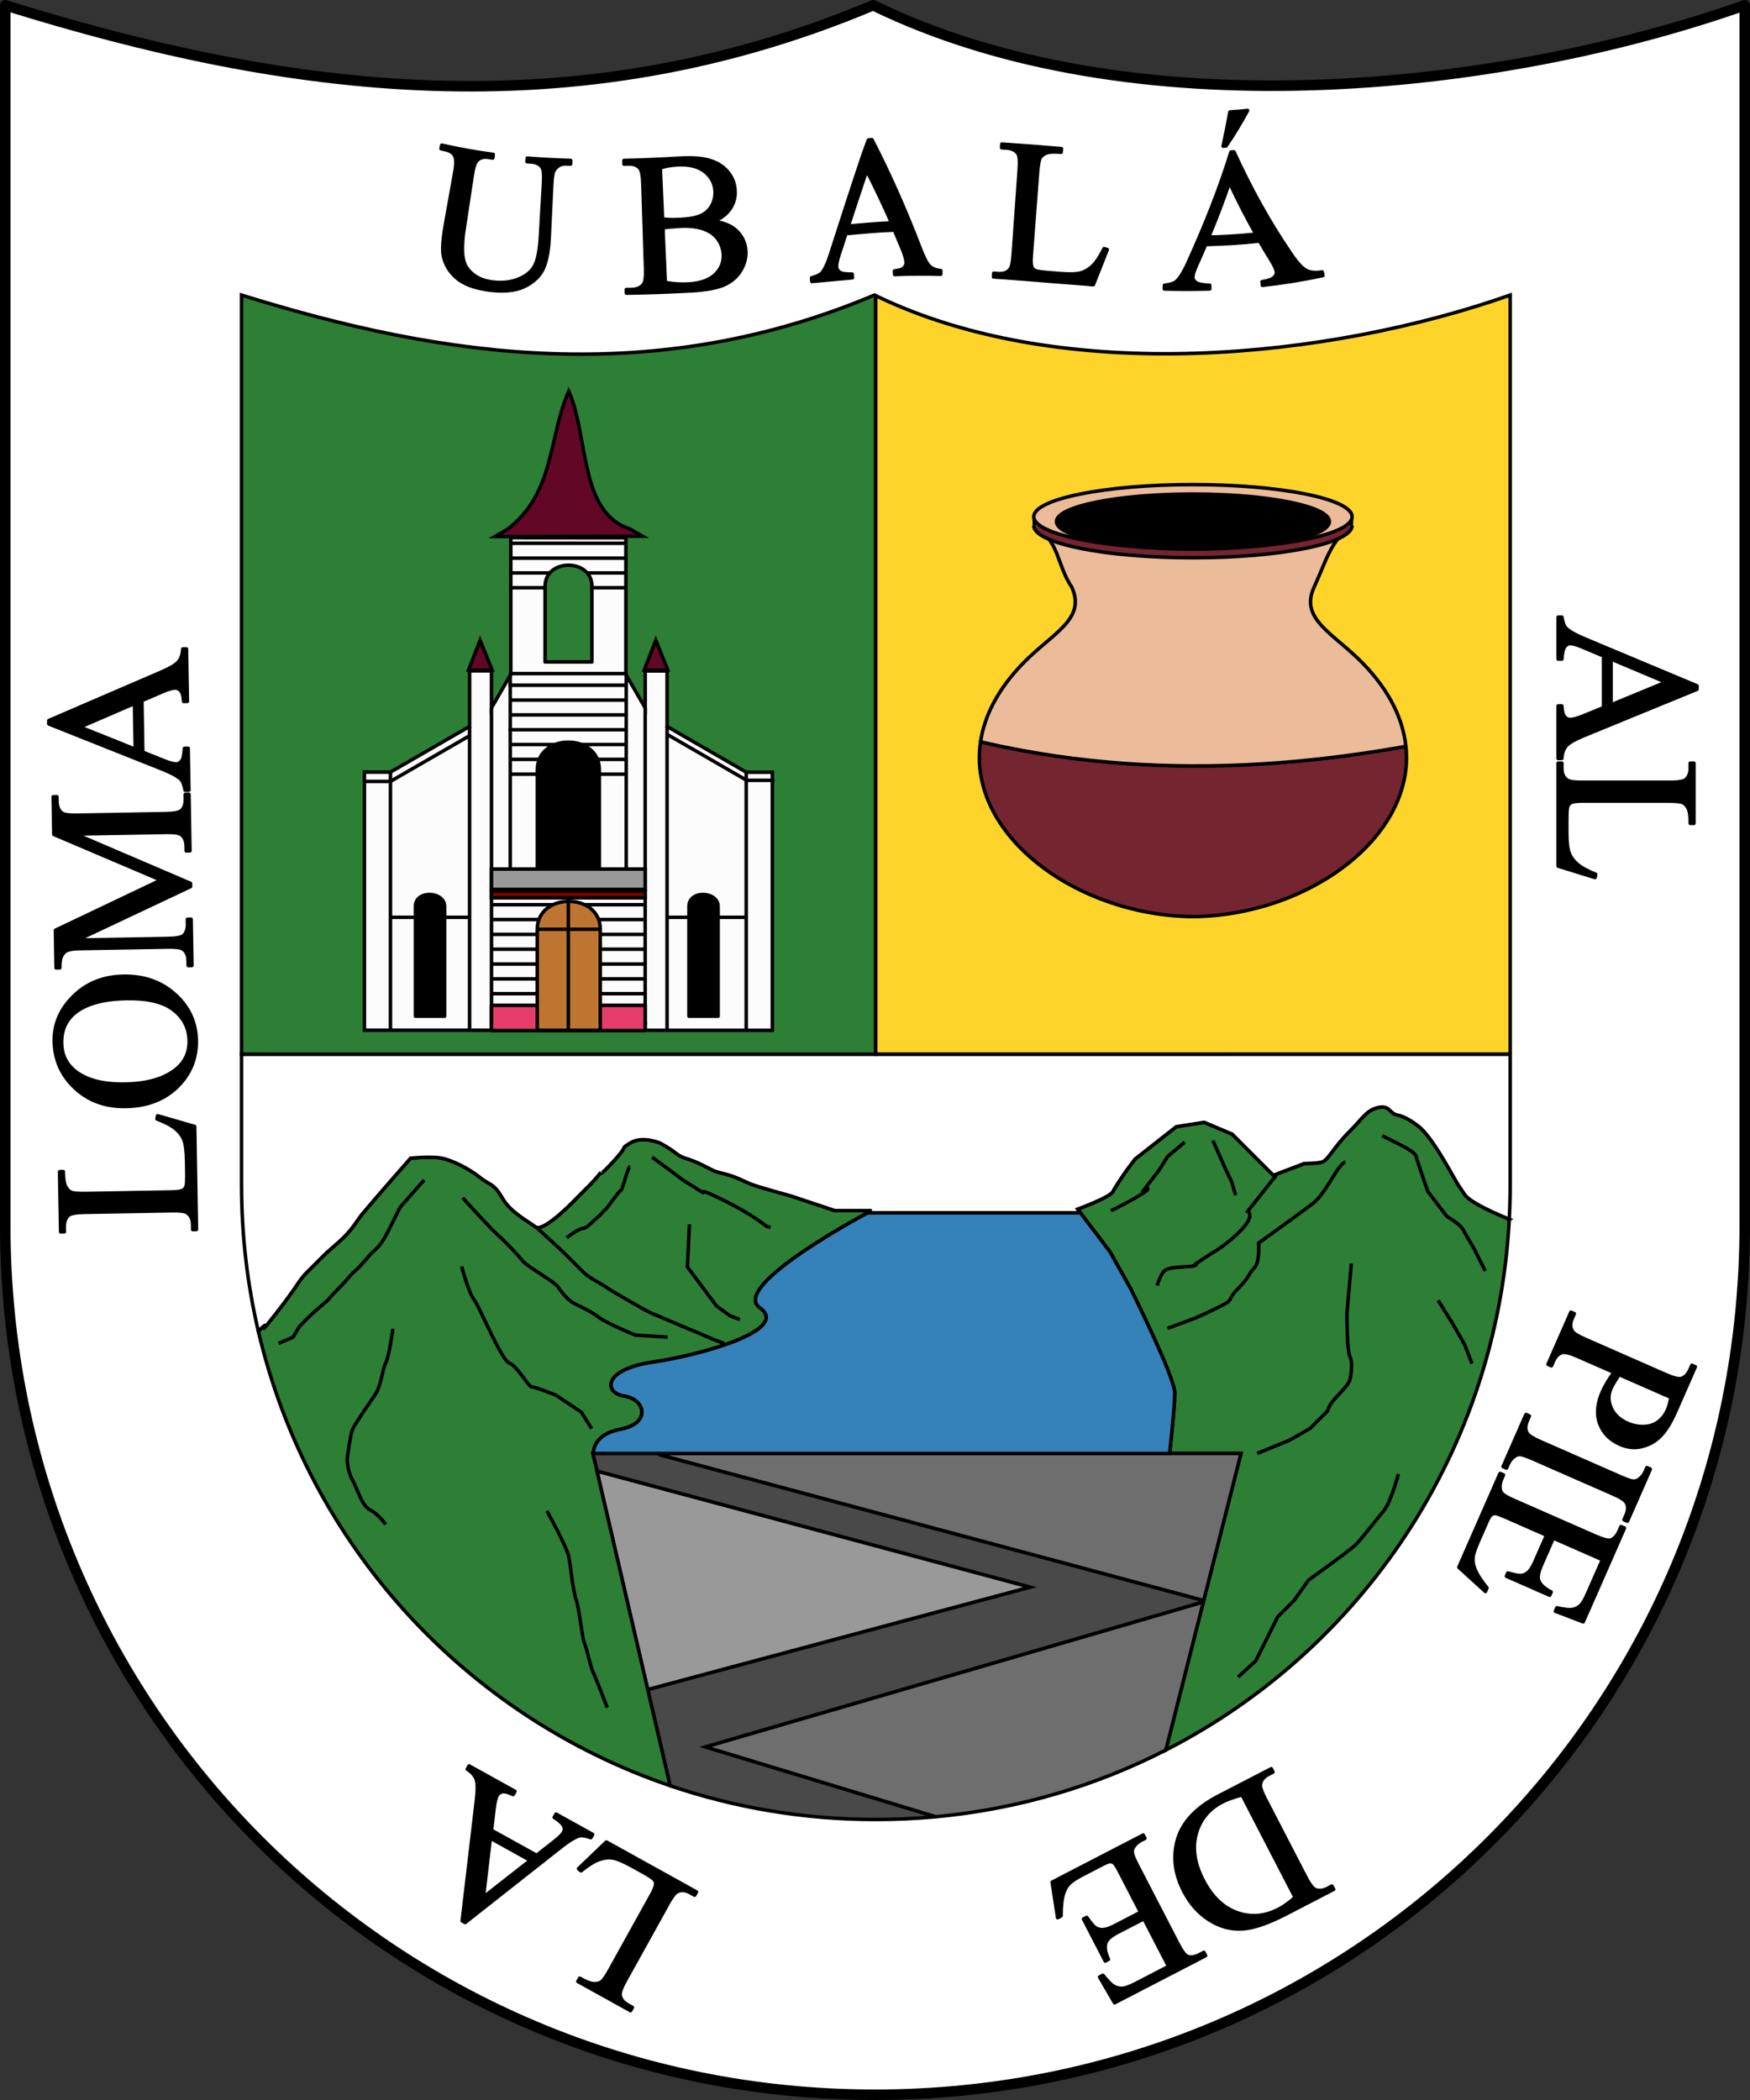
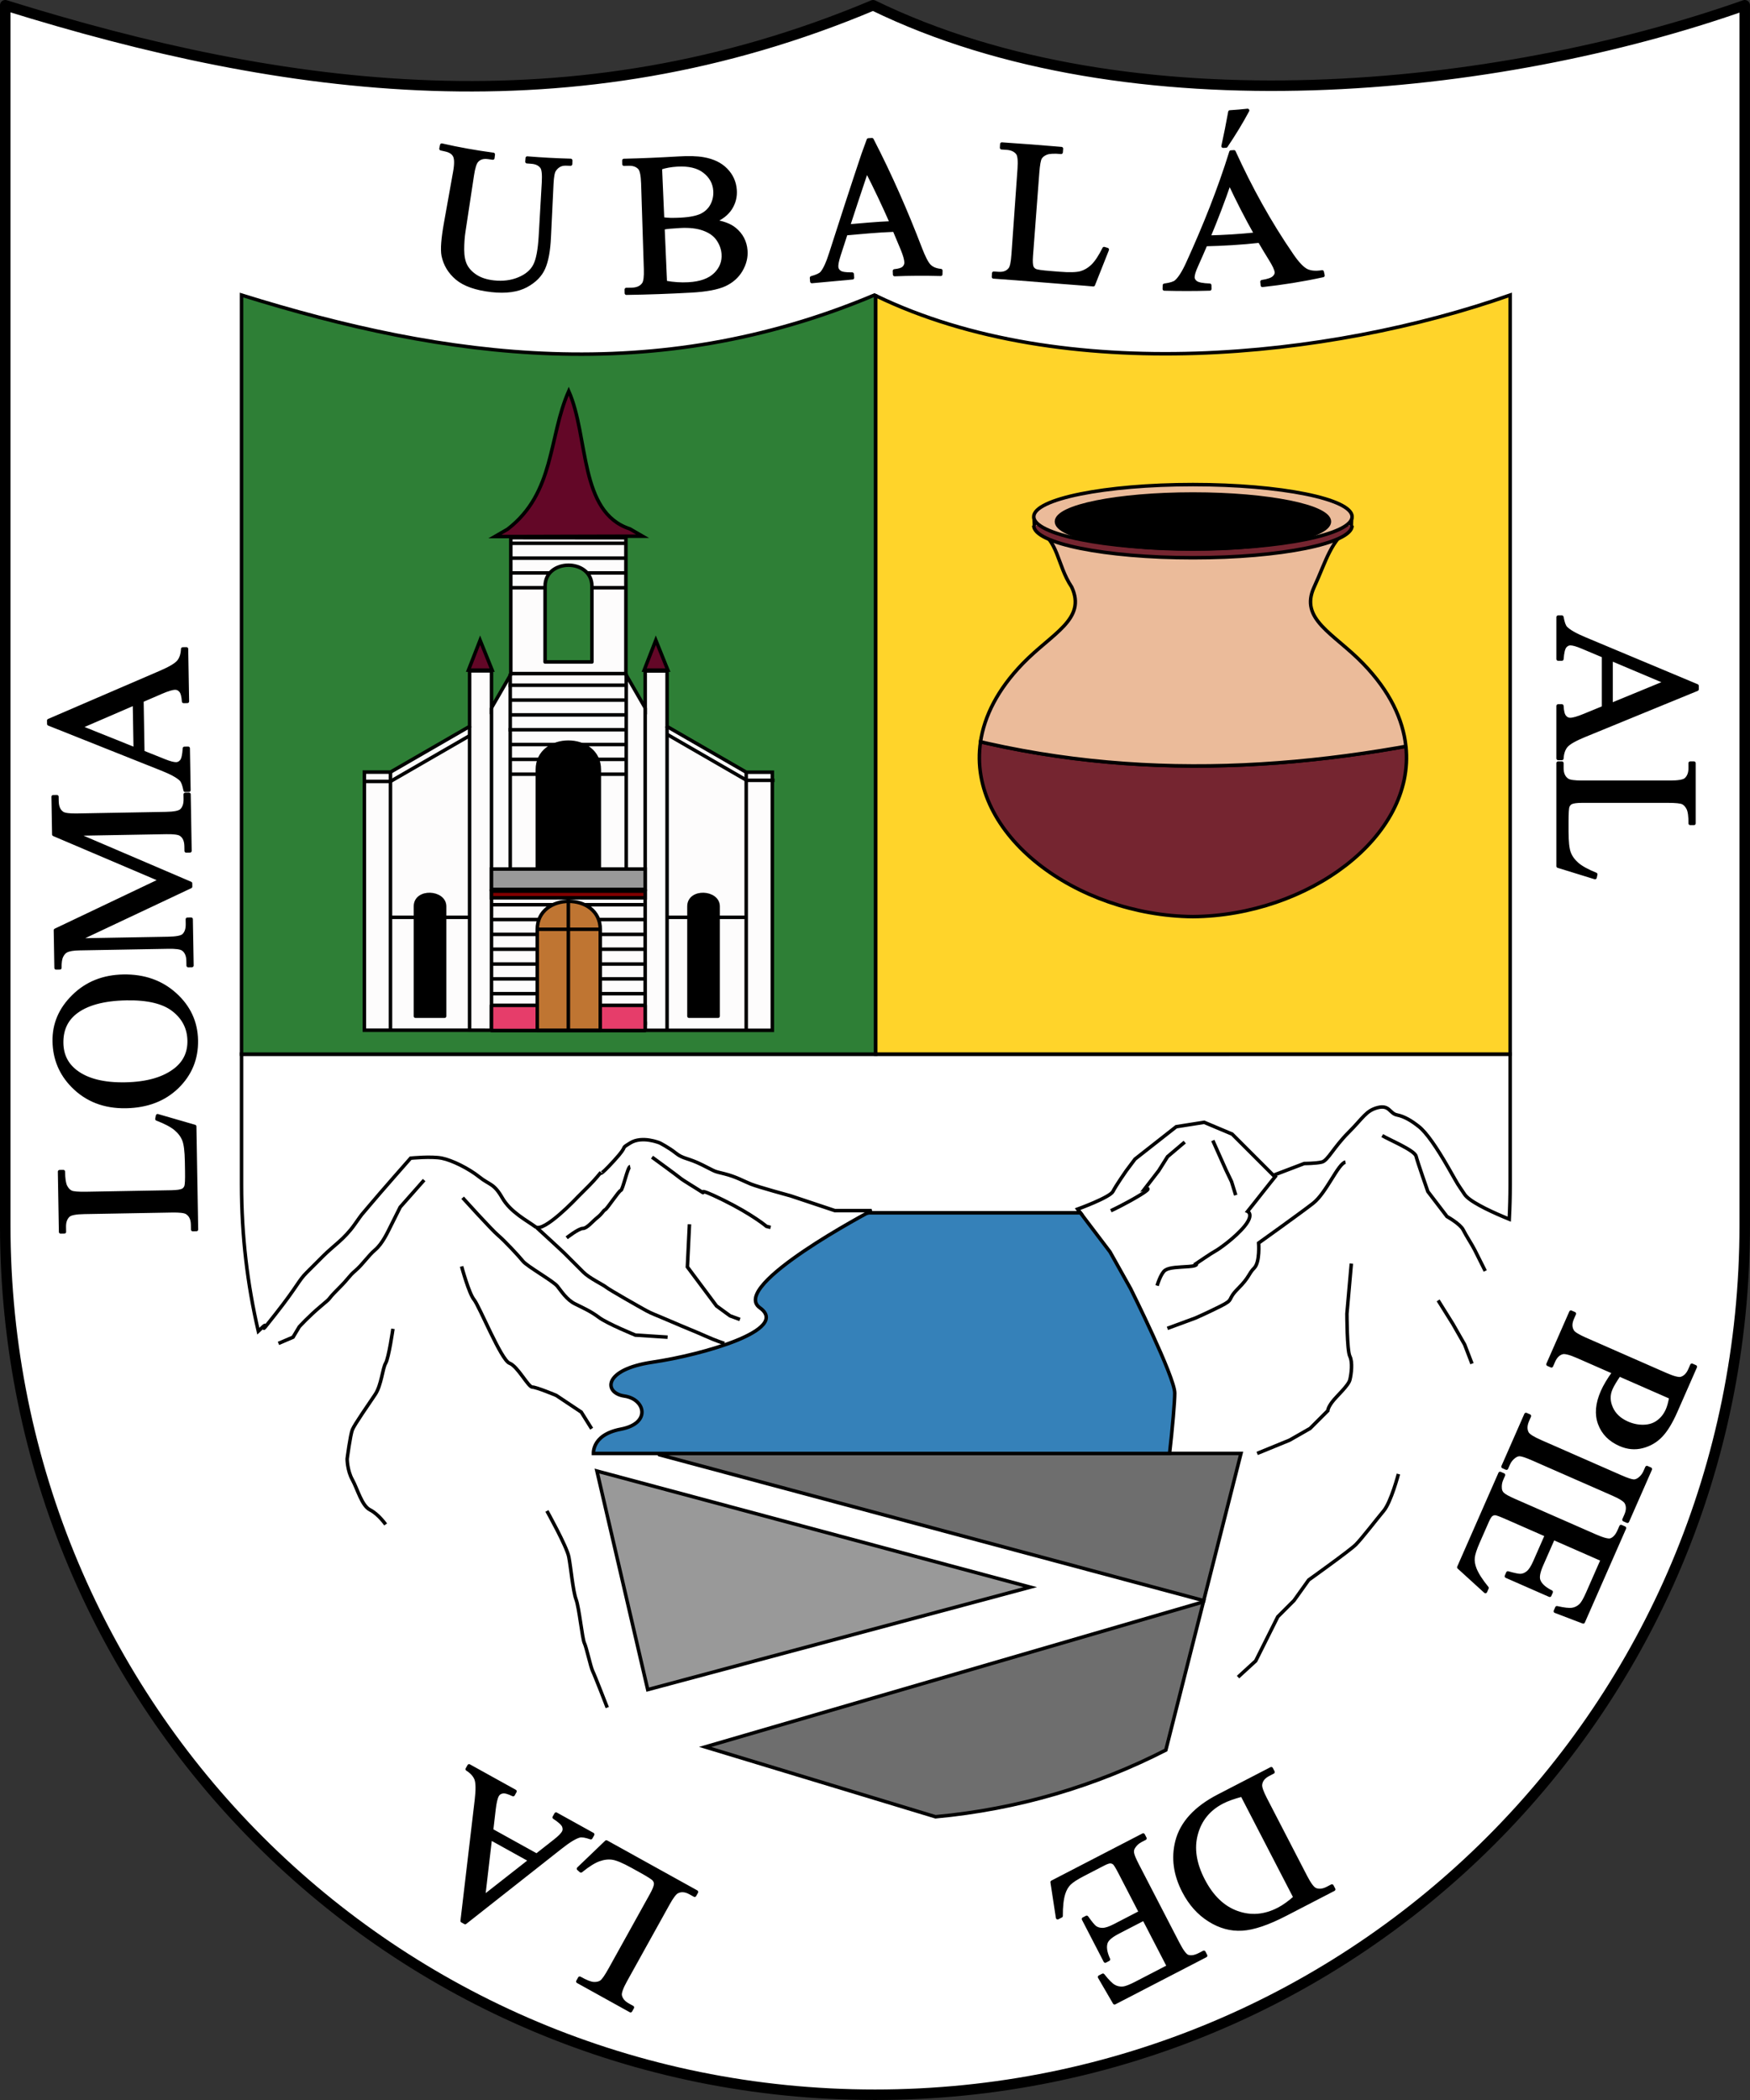
<svg xmlns="http://www.w3.org/2000/svg" xmlns:ns1="http://www.inkscape.org/namespaces/inkscape" xmlns:ns2="http://sodipodi.sourceforge.net/DTD/sodipodi-0.dtd" width="132.292mm" height="158.75mm" viewBox="0 0 132.292 158.75" version="1.1" id="svg5" xml:space="preserve" ns1:version="1.2.2 (732a01da63, 2022-12-09)" ns2:docname="UBALÁ.svg">
  <rect x="0" y="0" width="132.292" height="158.75" fill="#333333" stroke="none" />
  <ns2:namedview id="namedview7" pagecolor="#ffffff" bordercolor="#000000" borderopacity="0.25" ns1:showpageshadow="2" ns1:pageopacity="0.0" ns1:pagecheckerboard="0" ns1:deskcolor="#d1d1d1" ns1:document-units="mm" showgrid="false" showguides="true" ns1:zoom="0.5946522" ns1:cx="-113.51173" ns1:cy="368.2825" ns1:window-width="1440" ns1:window-height="829" ns1:window-x="-8" ns1:window-y="-8" ns1:window-maximized="1" ns1:current-layer="layer1">
    <ns2:guide position="227.363,-11.078" orientation="1,0" id="guide302" ns1:locked="false" />
  </ns2:namedview>
  <defs id="defs2">
    <ns1:path-effect effect="bend_path" id="path-effect31512" is_visible="true" lpeversion="1" bendpath="m 73.463,-154.345 c 48.499,-6.089 160.307,3.452 161.592,82.814" prop_scale="1.103" scale_y_rel="true" vertical="false" hide_knot="false" bendpath-nodetypes="cc" />
    <ns1:path-effect effect="bend_path" id="path-effect31464" is_visible="true" lpeversion="1" bendpath="M -156.848,-83.618 C -167.366,-183.978 -38.525,-208.267 -40.518,-86.569" prop_scale="0.71" scale_y_rel="true" vertical="false" hide_knot="true" bendpath-nodetypes="cc" />
    <ns1:path-effect effect="bend_path" id="path-effect31379" is_visible="true" lpeversion="1" bendpath="m -160.064,-68.318 c -9.953,-148.286 136.66,-122.45 120.373,0" prop_scale="1" scale_y_rel="true" vertical="false" hide_knot="false" bendpath-nodetypes="cc" />
    <ns1:path-effect effect="bend_path" id="path-effect31342" is_visible="true" lpeversion="1" bendpath="M -188.957,-10.98 C -232.569,-221.219 26.836,-205.636 -13.144,-12.045" prop_scale="1" scale_y_rel="true" vertical="false" hide_knot="false" bendpath-nodetypes="cc" />
    <ns1:path-effect effect="bend_path" id="path-effect31309" is_visible="true" lpeversion="1" bendpath="M -229.677,-0.267 C -267.537,-353.159 -61.684,125.139 24.541,5.324" prop_scale="0.7" scale_y_rel="true" vertical="false" hide_knot="false" bendpath-nodetypes="cc" />
    <ns1:path-effect effect="bend_path" id="path-effect31253" is_visible="true" lpeversion="1" bendpath="m 65.441,36.707 c 12.834,2.715 23.133,0.692 33.075,-0.085 11.584,-0.905 23.332,2.473 33.64,0.085" prop_scale="1" scale_y_rel="false" vertical="false" hide_knot="false" bendpath-nodetypes="csc" />
  </defs>
  <g ns1:label="Capa 1" ns1:groupmode="layer" id="layer1" transform="translate(-31.883,-22.719)">
    <g id="g35369">
      <path d="m 32.279,23.116 v 92.207 c 0,36.46 29.289,65.749 65.749,65.749 36.46,0 65.749,-29.289 65.749,-65.749 v -92.207 c -18.7,6.593 -46.408,9.499 -65.891,0 -22.739,9.57 -44.341,6.629 -65.607,0 z" fill="none" stroke="#000000" stroke-linecap="round" stroke-linejoin="round" stroke-width="0.794" id="path2191" ns2:nodetypes="csssccc" style="fill:#ffffff;fill-opacity:1" />
-       <path id="path19595" style="fill:#2e7f36;fill-opacity:1;stroke:#000000;stroke-width:0.265;stroke-dasharray:none;stroke-opacity:1" d="m 145.977,114.887 c -0.134,-0.055 -0.261,-0.104 -0.398,-0.163 -0.32,-0.136 -0.645,-0.279 -0.958,-0.425 -0.156,-0.073 -0.31,-0.147 -0.458,-0.222 -0.148,-0.074 -0.291,-0.149 -0.426,-0.224 -0.136,-0.074 -0.264,-0.148 -0.382,-0.221 -0.119,-0.073 -0.228,-0.145 -0.325,-0.216 -0.097,-0.071 -0.183,-0.14 -0.255,-0.207 -0.036,-0.034 -0.068,-0.067 -0.097,-0.099 -0.029,-0.033 -0.054,-0.064 -0.074,-0.096 -0.334,-0.501 -0.417,-0.612 -0.529,-0.793 -0.111,-0.181 -0.25,-0.431 -0.695,-1.21 -0.222,-0.389 -0.438,-0.751 -0.645,-1.081 -0.103,-0.165 -0.204,-0.322 -0.303,-0.471 -0.099,-0.149 -0.196,-0.29 -0.289,-0.422 -0.094,-0.132 -0.185,-0.256 -0.273,-0.37 -0.088,-0.114 -0.174,-0.22 -0.256,-0.315 -0.083,-0.096 -0.162,-0.181 -0.239,-0.257 -0.076,-0.076 -0.149,-0.142 -0.219,-0.198 -0.139,-0.111 -0.278,-0.215 -0.417,-0.311 -0.139,-0.096 -0.278,-0.182 -0.417,-0.259 -0.07,-0.038 -0.139,-0.074 -0.209,-0.106 -0.07,-0.033 -0.139,-0.063 -0.208,-0.09 -0.07,-0.027 -0.139,-0.051 -0.209,-0.071 -0.07,-0.021 -0.139,-0.038 -0.209,-0.052 -0.035,-0.007 -0.067,-0.016 -0.098,-0.027 -0.031,-0.011 -0.059,-0.024 -0.087,-0.038 -0.055,-0.029 -0.104,-0.063 -0.15,-0.1 -0.092,-0.075 -0.172,-0.162 -0.263,-0.238 -0.045,-0.038 -0.093,-0.074 -0.146,-0.104 -0.053,-0.03 -0.112,-0.055 -0.179,-0.072 -0.034,-0.008 -0.069,-0.014 -0.107,-0.018 -0.038,-0.004 -0.078,-0.005 -0.121,-0.004 -0.043,10e-4 -0.089,0.006 -0.138,0.013 -0.049,0.007 -0.101,0.018 -0.157,0.032 -0.111,0.028 -0.212,0.061 -0.305,0.1 -0.093,0.039 -0.179,0.083 -0.261,0.133 -0.082,0.05 -0.159,0.106 -0.235,0.17 -0.076,0.063 -0.151,0.133 -0.227,0.209 -0.153,0.153 -0.313,0.334 -0.504,0.546 -0.096,0.106 -0.199,0.22 -0.314,0.342 -0.114,0.122 -0.239,0.252 -0.378,0.391 -0.139,0.139 -0.268,0.276 -0.387,0.41 -0.119,0.134 -0.23,0.265 -0.332,0.391 -0.205,0.252 -0.379,0.485 -0.532,0.686 -0.076,0.101 -0.148,0.194 -0.215,0.278 -0.067,0.084 -0.131,0.158 -0.192,0.222 -0.061,0.063 -0.119,0.116 -0.176,0.156 -0.029,0.02 -0.057,0.037 -0.085,0.051 -0.028,0.014 -0.056,0.024 -0.084,0.031 -0.111,0.028 -0.25,0.049 -0.396,0.065 -0.146,0.016 -0.299,0.026 -0.438,0.033 -0.278,0.014 -0.501,0.014 -0.501,0.014 l -2.336,0.89 -3.115,-3.115 -2.114,-0.89 -2.113,0.333 -3.115,2.447 -0.667,0.89 c 0,0 -0.195,0.278 -0.417,0.612 -0.111,0.167 -0.23,0.347 -0.334,0.514 -0.104,0.167 -0.195,0.32 -0.25,0.431 -0.014,0.028 -0.036,0.057 -0.067,0.088 -0.03,0.031 -0.068,0.064 -0.112,0.097 -0.088,0.067 -0.202,0.138 -0.332,0.211 -0.13,0.073 -0.277,0.148 -0.431,0.222 -0.154,0.074 -0.316,0.147 -0.476,0.217 -0.32,0.139 -0.633,0.264 -0.866,0.354 -0.233,0.09 -0.386,0.146 -0.386,0.146 l 2.447,3.226 1.558,2.781 c 0,0 0.209,0.417 0.521,1.062 0.156,0.322 0.339,0.702 0.534,1.114 0.196,0.413 0.404,0.859 0.612,1.314 0.209,0.455 0.417,0.92 0.613,1.371 0.196,0.451 0.378,0.887 0.534,1.286 0.078,0.199 0.15,0.389 0.213,0.567 0.064,0.178 0.119,0.343 0.165,0.492 0.046,0.15 0.082,0.284 0.106,0.4 0.012,0.058 0.022,0.112 0.028,0.16 0.006,0.049 0.009,0.092 0.009,0.13 0,0.153 -0.01,0.393 -0.029,0.699 -0.019,0.306 -0.048,0.678 -0.083,1.095 -0.036,0.417 -0.079,0.879 -0.128,1.366 -0.045,0.451 -0.097,0.925 -0.151,1.401 h 5.397 l -5.681,22.425 c 14.769,-7.56 25.04,-22.553 25.963,-40.129 z" />
      <path id="path2191-4" style="fill:#6e6e6e;fill-opacity:1;stroke:#000000;stroke-width:0.265;stroke-dasharray:none;stroke-opacity:1" d="m 122.876,143.717 2.819,-11.126 H 81.647 c 0.023,0.031 0.075,0.099 0.075,0.099 z" />
      <path id="path19623" style="fill:#6e6e6e;fill-opacity:1;stroke:#000000;stroke-width:0.265;stroke-dasharray:none;stroke-opacity:1" d="m 102.604,160.059 c 6.233,-0.575 12.111,-2.33 17.41,-5.043 l 2.839,-11.203 -37.662,10.966 z" />
      <path id="path19621" style="fill:#999999;fill-opacity:1;stroke:#000000;stroke-width:0.265;stroke-dasharray:none;stroke-opacity:1" d="m 77.008,133.923 3.84,16.525 28.916,-7.748 z" />
-       <path id="path19619" style="fill:#494949;fill-opacity:1;stroke:#000000;stroke-width:0.265;stroke-dasharray:none;stroke-opacity:1" d="m 77.008,133.923 32.756,8.777 -28.916,7.748 1.688,7.262 c 4.873,1.658 10.105,2.557 15.557,2.557 1.522,0 3.026,-0.071 4.511,-0.208 l -17.413,-5.28 37.662,-10.966 0.024,-0.096 -41.154,-11.027 c 0,0 -0.052,-0.068 -0.075,-0.099 h -4.949 z" />
-       <path id="path19590" style="fill:#2e7f36;fill-opacity:1;stroke:#000000;stroke-width:0.265;stroke-dasharray:none;stroke-opacity:1" d="m 76.745,132.591 c 2.1e-5,-0.029 -0.002,-0.048 0,-0.083 0.005,-0.076 0.018,-0.167 0.042,-0.266 0.012,-0.05 0.028,-0.101 0.047,-0.155 0.019,-0.053 0.043,-0.108 0.071,-0.163 0.028,-0.056 0.06,-0.112 0.098,-0.169 0.038,-0.057 0.081,-0.114 0.13,-0.17 0.049,-0.057 0.103,-0.112 0.165,-0.167 0.062,-0.055 0.13,-0.109 0.206,-0.161 0.076,-0.052 0.159,-0.102 0.25,-0.15 0.091,-0.048 0.19,-0.094 0.298,-0.136 0.108,-0.043 0.225,-0.082 0.351,-0.118 0.126,-0.036 0.262,-0.068 0.408,-0.096 0.146,-0.028 0.281,-0.061 0.405,-0.099 0.124,-0.038 0.238,-0.081 0.341,-0.127 0.103,-0.047 0.197,-0.097 0.28,-0.151 0.083,-0.054 0.157,-0.111 0.222,-0.171 0.064,-0.059 0.119,-0.122 0.165,-0.186 0.046,-0.064 0.083,-0.129 0.112,-0.196 0.029,-0.067 0.049,-0.134 0.061,-0.202 0.012,-0.068 0.016,-0.136 0.013,-0.204 -0.004,-0.068 -0.014,-0.135 -0.033,-0.202 -0.018,-0.066 -0.044,-0.131 -0.076,-0.194 -0.032,-0.063 -0.071,-0.124 -0.116,-0.183 -0.045,-0.059 -0.097,-0.114 -0.154,-0.167 -0.057,-0.053 -0.12,-0.102 -0.189,-0.147 -0.069,-0.045 -0.143,-0.086 -0.222,-0.122 -0.079,-0.036 -0.164,-0.068 -0.252,-0.093 -0.089,-0.026 -0.182,-0.046 -0.279,-0.06 -0.097,-0.014 -0.189,-0.034 -0.274,-0.059 -0.085,-0.025 -0.165,-0.057 -0.237,-0.092 -0.072,-0.035 -0.138,-0.076 -0.196,-0.12 -0.058,-0.044 -0.108,-0.092 -0.151,-0.144 -0.043,-0.052 -0.077,-0.107 -0.103,-0.165 -0.026,-0.058 -0.043,-0.118 -0.051,-0.18 -0.008,-0.062 -0.007,-0.127 0.004,-0.193 0.011,-0.066 0.032,-0.133 0.063,-0.201 0.031,-0.068 0.073,-0.136 0.126,-0.205 0.053,-0.068 0.116,-0.136 0.192,-0.204 0.075,-0.068 0.162,-0.135 0.261,-0.201 0.099,-0.066 0.211,-0.13 0.335,-0.192 0.124,-0.062 0.261,-0.122 0.412,-0.18 0.151,-0.057 0.314,-0.112 0.492,-0.163 0.178,-0.051 0.37,-0.099 0.577,-0.143 0.207,-0.044 0.428,-0.083 0.664,-0.118 0.236,-0.035 0.484,-0.075 0.74,-0.12 0.256,-0.045 0.521,-0.094 0.791,-0.148 0.27,-0.054 0.545,-0.113 0.823,-0.175 0.278,-0.063 0.558,-0.13 0.839,-0.2 0.28,-0.07 0.56,-0.144 0.837,-0.222 0.277,-0.077 0.55,-0.158 0.818,-0.242 0.267,-0.084 0.528,-0.17 0.78,-0.259 0.252,-0.089 0.495,-0.181 0.727,-0.274 0.231,-0.094 0.45,-0.19 0.655,-0.288 0.204,-0.098 0.394,-0.198 0.566,-0.299 0.086,-0.051 0.167,-0.101 0.244,-0.152 0.077,-0.051 0.148,-0.103 0.215,-0.155 0.067,-0.052 0.128,-0.103 0.184,-0.156 0.056,-0.052 0.106,-0.105 0.151,-0.157 0.045,-0.053 0.083,-0.106 0.116,-0.159 0.032,-0.053 0.059,-0.106 0.078,-0.159 0.02,-0.053 0.032,-0.106 0.038,-0.159 0.006,-0.053 0.005,-0.107 -0.004,-0.16 -0.008,-0.053 -0.024,-0.106 -0.048,-0.159 -0.023,-0.053 -0.055,-0.106 -0.094,-0.159 -0.039,-0.053 -0.086,-0.106 -0.142,-0.158 -0.056,-0.052 -0.12,-0.105 -0.193,-0.157 -0.036,-0.026 -0.07,-0.053 -0.1,-0.081 -0.03,-0.028 -0.058,-0.057 -0.082,-0.087 -0.024,-0.03 -0.045,-0.06 -0.063,-0.092 -0.018,-0.032 -0.033,-0.064 -0.045,-0.097 -0.012,-0.033 -0.022,-0.067 -0.028,-0.102 -0.007,-0.035 -0.011,-0.071 -0.012,-0.107 -0.001,-0.036 -2.77e-4,-0.074 0.004,-0.112 0.004,-0.038 0.01,-0.076 0.019,-0.116 0.018,-0.079 0.046,-0.16 0.083,-0.244 0.037,-0.084 0.083,-0.17 0.137,-0.259 0.055,-0.088 0.118,-0.179 0.189,-0.271 0.071,-0.092 0.149,-0.187 0.234,-0.283 0.085,-0.096 0.178,-0.193 0.276,-0.291 0.099,-0.099 0.203,-0.198 0.314,-0.299 0.11,-0.101 0.227,-0.203 0.347,-0.305 0.121,-0.102 0.246,-0.206 0.376,-0.309 0.259,-0.207 0.534,-0.415 0.82,-0.623 0.286,-0.208 0.582,-0.414 0.883,-0.618 0.301,-0.203 0.606,-0.403 0.91,-0.598 0.304,-0.194 0.607,-0.383 0.902,-0.564 0.296,-0.181 0.584,-0.354 0.86,-0.516 0.276,-0.163 0.538,-0.315 0.782,-0.454 0.488,-0.279 0.9,-0.507 1.19,-0.665 0.29,-0.158 0.459,-0.247 0.459,-0.247 h -2.781 l -3.337,-1.113 c 0,0 -0.612,-0.167 -1.293,-0.361 -0.341,-0.097 -0.699,-0.202 -1.006,-0.296 -0.308,-0.094 -0.565,-0.177 -0.704,-0.233 -0.139,-0.056 -0.278,-0.118 -0.423,-0.184 -0.144,-0.066 -0.293,-0.136 -0.453,-0.205 -0.16,-0.07 -0.33,-0.139 -0.516,-0.205 -0.093,-0.033 -0.19,-0.065 -0.291,-0.096 -0.101,-0.031 -0.208,-0.061 -0.319,-0.088 -0.222,-0.056 -0.368,-0.09 -0.48,-0.12 -0.111,-0.029 -0.188,-0.054 -0.271,-0.088 -0.083,-0.035 -0.174,-0.08 -0.313,-0.151 -0.139,-0.071 -0.327,-0.168 -0.605,-0.307 -0.139,-0.07 -0.266,-0.129 -0.382,-0.18 -0.117,-0.051 -0.223,-0.094 -0.321,-0.131 -0.196,-0.075 -0.359,-0.127 -0.505,-0.176 -0.073,-0.024 -0.142,-0.048 -0.208,-0.073 -0.066,-0.025 -0.13,-0.051 -0.193,-0.082 -0.063,-0.03 -0.127,-0.065 -0.191,-0.105 -0.065,-0.041 -0.13,-0.087 -0.2,-0.143 -0.139,-0.111 -0.285,-0.216 -0.426,-0.31 -0.141,-0.094 -0.277,-0.177 -0.395,-0.246 -0.236,-0.139 -0.403,-0.223 -0.403,-0.223 0,0 -0.083,-0.035 -0.222,-0.078 -0.07,-0.022 -0.153,-0.046 -0.247,-0.069 -0.094,-0.023 -0.198,-0.045 -0.31,-0.062 -0.111,-0.017 -0.229,-0.03 -0.351,-0.036 -0.122,-0.005 -0.247,-0.003 -0.372,0.01 -0.063,0.007 -0.125,0.015 -0.187,0.028 -0.062,0.012 -0.124,0.028 -0.185,0.047 -0.061,0.019 -0.121,0.042 -0.179,0.068 -0.059,0.026 -0.116,0.057 -0.172,0.091 -0.222,0.139 -0.333,0.208 -0.394,0.255 -0.03,0.024 -0.049,0.041 -0.061,0.059 -0.013,0.018 -0.021,0.037 -0.031,0.061 -0.01,0.024 -0.023,0.054 -0.047,0.097 -0.023,0.042 -0.057,0.097 -0.108,0.169 -0.051,0.072 -0.12,0.162 -0.215,0.276 -0.095,0.114 -0.214,0.251 -0.367,0.418 -0.153,0.167 -0.283,0.306 -0.394,0.422 -0.111,0.116 -0.202,0.208 -0.278,0.281 -0.076,0.073 -0.135,0.127 -0.182,0.166 -0.047,0.039 -0.081,0.064 -0.105,0.077 -0.024,0.014 -0.039,0.017 -0.048,0.015 -0.009,-0.003 -0.011,-0.011 -0.01,-0.022 0.002,-0.021 0.015,-0.049 0.015,-0.049 0,0 -0.111,0.139 -0.278,0.334 -0.083,0.097 -0.181,0.208 -0.285,0.323 -0.104,0.115 -0.215,0.233 -0.327,0.344 -0.445,0.445 -0.89,0.89 -0.89,0.89 0,0 -0.159,0.169 -0.406,0.415 -0.124,0.123 -0.27,0.265 -0.429,0.415 -0.16,0.15 -0.333,0.307 -0.512,0.461 -0.178,0.154 -0.361,0.304 -0.541,0.439 -0.09,0.068 -0.178,0.132 -0.265,0.19 -0.087,0.059 -0.171,0.112 -0.253,0.159 -0.082,0.047 -0.16,0.087 -0.235,0.119 -0.074,0.032 -0.144,0.055 -0.209,0.07 -0.032,0.007 -0.063,0.012 -0.093,0.015 -0.03,0.002 -0.058,0.002 -0.084,-0.001 -0.027,-0.003 -0.052,-0.009 -0.075,-0.018 -0.023,-0.009 -0.044,-0.02 -0.064,-0.035 -0.157,-0.118 -0.354,-0.246 -0.571,-0.388 -0.108,-0.071 -0.221,-0.146 -0.337,-0.225 -0.116,-0.079 -0.233,-0.163 -0.351,-0.252 -0.118,-0.088 -0.236,-0.182 -0.351,-0.281 -0.116,-0.099 -0.229,-0.204 -0.337,-0.314 -0.108,-0.111 -0.211,-0.227 -0.307,-0.351 -0.048,-0.062 -0.094,-0.125 -0.138,-0.19 -0.044,-0.065 -0.086,-0.132 -0.125,-0.201 -0.079,-0.138 -0.152,-0.256 -0.223,-0.358 -0.07,-0.102 -0.137,-0.189 -0.203,-0.264 -0.065,-0.075 -0.128,-0.138 -0.191,-0.194 -0.063,-0.056 -0.126,-0.104 -0.19,-0.148 -0.128,-0.088 -0.26,-0.162 -0.41,-0.253 -0.075,-0.045 -0.155,-0.095 -0.24,-0.153 -0.085,-0.058 -0.176,-0.124 -0.274,-0.203 -0.098,-0.079 -0.204,-0.157 -0.315,-0.235 -0.111,-0.078 -0.228,-0.154 -0.348,-0.229 -0.12,-0.075 -0.245,-0.148 -0.371,-0.219 -0.126,-0.07 -0.254,-0.138 -0.381,-0.202 -0.128,-0.064 -0.256,-0.124 -0.382,-0.18 -0.126,-0.056 -0.25,-0.106 -0.371,-0.152 -0.12,-0.045 -0.237,-0.085 -0.348,-0.119 -0.111,-0.034 -0.217,-0.06 -0.315,-0.08 -0.098,-0.02 -0.209,-0.035 -0.327,-0.045 -0.118,-0.011 -0.245,-0.018 -0.374,-0.021 -0.129,-0.004 -0.261,-0.004 -0.392,-0.003 -0.131,0.002 -0.26,0.005 -0.382,0.01 -0.246,0.01 -0.467,0.024 -0.627,0.037 -0.16,0.012 -0.258,0.022 -0.258,0.022 0,0 -0.59,0.669 -1.278,1.455 -0.344,0.393 -0.713,0.816 -1.044,1.199 -0.332,0.383 -0.627,0.727 -0.823,0.963 -0.393,0.472 -0.472,0.551 -0.551,0.649 -0.079,0.098 -0.157,0.216 -0.55,0.767 -0.098,0.138 -0.197,0.266 -0.295,0.386 -0.098,0.12 -0.197,0.231 -0.295,0.337 -0.098,0.106 -0.197,0.206 -0.295,0.301 -0.098,0.095 -0.196,0.186 -0.295,0.274 -0.197,0.177 -0.394,0.344 -0.59,0.516 -0.098,0.086 -0.197,0.173 -0.295,0.264 -0.098,0.09 -0.196,0.184 -0.295,0.282 -0.787,0.787 -0.63,0.63 -1.259,1.259 -0.079,0.079 -0.147,0.152 -0.211,0.225 -0.064,0.073 -0.122,0.145 -0.18,0.222 -0.116,0.152 -0.229,0.32 -0.376,0.536 -0.147,0.216 -0.329,0.482 -0.582,0.831 -0.127,0.175 -0.271,0.37 -0.438,0.591 -0.167,0.221 -0.356,0.466 -0.573,0.742 -0.433,0.551 -0.659,0.836 -0.769,0.968 -0.055,0.066 -0.082,0.094 -0.09,0.099 -0.009,0.004 -2.78e-4,-0.015 0.014,-0.045 0.015,-0.029 0.035,-0.068 0.051,-0.103 0.016,-0.035 0.026,-0.066 0.02,-0.078 -0.003,-0.006 -0.01,-0.008 -0.023,-0.003 -0.013,0.005 -0.031,0.016 -0.056,0.036 -0.051,0.039 -0.13,0.11 -0.248,0.228 -0.1,0.1 -0.122,0.115 -0.188,0.177 3.771,16.146 15.634,29.089 31.126,34.359 L 76.699,132.591 Z" />
      <path id="path19605" style="fill:#ffffff;fill-opacity:1;stroke:#000000;stroke-width:0.265;stroke-dasharray:none;stroke-opacity:1" d="m 50.142,102.408 v 9.889 c 0,3.808 0.44,7.507 1.268,11.053 0.066,-0.062 0.088,-0.078 0.188,-0.177 0.118,-0.118 0.197,-0.189 0.248,-0.228 0.025,-0.019 0.044,-0.031 0.056,-0.036 0.013,-0.005 0.02,-0.003 0.023,0.003 0.006,0.012 -0.004,0.043 -0.02,0.078 -0.016,0.035 -0.036,0.074 -0.051,0.103 -0.015,0.029 -0.023,0.049 -0.014,0.045 0.009,-0.004 0.035,-0.032 0.09,-0.099 0.111,-0.133 0.337,-0.418 0.769,-0.968 0.216,-0.275 0.406,-0.521 0.573,-0.742 0.167,-0.221 0.311,-0.416 0.438,-0.591 0.253,-0.349 0.435,-0.615 0.582,-0.831 0.147,-0.216 0.261,-0.383 0.376,-0.536 0.058,-0.076 0.116,-0.149 0.18,-0.222 0.064,-0.073 0.132,-0.147 0.211,-0.225 0.629,-0.629 0.472,-0.472 1.259,-1.259 0.098,-0.098 0.196,-0.192 0.295,-0.282 0.098,-0.09 0.197,-0.178 0.295,-0.264 0.197,-0.172 0.394,-0.339 0.59,-0.516 0.098,-0.088 0.196,-0.179 0.295,-0.274 0.098,-0.095 0.197,-0.195 0.295,-0.301 0.098,-0.106 0.197,-0.217 0.295,-0.337 0.098,-0.12 0.197,-0.248 0.295,-0.386 0.393,-0.551 0.472,-0.669 0.55,-0.767 0.079,-0.098 0.158,-0.177 0.551,-0.649 0.197,-0.236 0.491,-0.58 0.823,-0.963 0.332,-0.383 0.7,-0.806 1.044,-1.199 0.688,-0.787 1.278,-1.455 1.278,-1.455 0,0 0.098,-0.01 0.258,-0.022 0.16,-0.012 0.381,-0.027 0.627,-0.037 0.123,-0.005 0.252,-0.009 0.382,-0.01 0.131,-0.002 0.263,-0.001 0.392,0.003 0.129,0.004 0.255,0.01 0.374,0.021 0.118,0.011 0.229,0.026 0.327,0.045 0.098,0.02 0.204,0.047 0.315,0.08 0.111,0.034 0.228,0.073 0.348,0.119 0.12,0.045 0.245,0.096 0.371,0.152 0.126,0.056 0.254,0.116 0.382,0.18 0.128,0.064 0.255,0.132 0.381,0.202 0.126,0.07 0.25,0.144 0.371,0.219 0.12,0.075 0.237,0.152 0.348,0.229 0.111,0.078 0.217,0.156 0.315,0.235 0.098,0.079 0.189,0.145 0.274,0.203 0.085,0.058 0.165,0.107 0.24,0.153 0.15,0.091 0.282,0.165 0.41,0.253 0.064,0.044 0.127,0.092 0.19,0.148 0.063,0.056 0.126,0.119 0.191,0.194 0.065,0.075 0.132,0.162 0.203,0.264 0.07,0.102 0.144,0.22 0.223,0.358 0.039,0.069 0.081,0.136 0.125,0.201 0.044,0.065 0.09,0.128 0.138,0.19 0.096,0.124 0.199,0.24 0.307,0.351 0.108,0.111 0.221,0.215 0.337,0.314 0.116,0.099 0.233,0.192 0.351,0.281 0.118,0.088 0.236,0.172 0.351,0.252 0.116,0.079 0.229,0.154 0.337,0.225 0.216,0.143 0.413,0.27 0.571,0.388 0.02,0.015 0.041,0.026 0.064,0.035 0.023,0.009 0.048,0.015 0.075,0.018 0.027,0.003 0.055,0.003 0.084,10e-4 0.03,-0.002 0.061,-0.007 0.093,-0.015 0.065,-0.014 0.135,-0.038 0.209,-0.07 0.074,-0.032 0.153,-0.072 0.235,-0.119 0.082,-0.047 0.166,-0.1 0.253,-0.159 0.087,-0.059 0.175,-0.123 0.265,-0.19 0.179,-0.135 0.362,-0.285 0.541,-0.439 0.178,-0.154 0.352,-0.312 0.512,-0.461 0.16,-0.15 0.306,-0.292 0.429,-0.415 0.248,-0.246 0.406,-0.415 0.406,-0.415 0,0 0.445,-0.445 0.89,-0.89 0.111,-0.111 0.222,-0.229 0.327,-0.344 0.104,-0.115 0.202,-0.226 0.285,-0.323 0.167,-0.195 0.278,-0.334 0.278,-0.334 0,0 -0.014,0.028 -0.015,0.049 -8.69e-4,0.01 0.001,0.019 0.01,0.022 0.009,0.003 0.023,-5.7e-4 0.048,-0.015 0.024,-0.014 0.058,-0.038 0.105,-0.077 0.047,-0.039 0.106,-0.093 0.182,-0.166 0.076,-0.073 0.167,-0.165 0.278,-0.281 0.111,-0.116 0.241,-0.255 0.394,-0.422 0.153,-0.167 0.273,-0.304 0.367,-0.418 0.095,-0.114 0.164,-0.204 0.215,-0.276 0.051,-0.072 0.085,-0.127 0.108,-0.169 0.023,-0.042 0.036,-0.072 0.047,-0.097 0.01,-0.024 0.018,-0.043 0.031,-0.061 0.013,-0.018 0.031,-0.036 0.061,-0.059 0.061,-0.047 0.172,-0.116 0.394,-0.255 0.056,-0.035 0.113,-0.065 0.172,-0.091 0.059,-0.026 0.118,-0.049 0.179,-0.068 0.061,-0.019 0.123,-0.035 0.185,-0.047 0.062,-0.012 0.124,-0.021 0.187,-0.028 0.125,-0.013 0.25,-0.015 0.372,-0.01 0.122,0.005 0.24,0.018 0.351,0.036 0.111,0.017 0.216,0.039 0.31,0.062 0.094,0.023 0.177,0.047 0.247,0.069 0.139,0.043 0.222,0.078 0.222,0.078 0,0 0.167,0.084 0.403,0.223 0.118,0.07 0.254,0.153 0.395,0.246 0.141,0.094 0.287,0.198 0.426,0.31 0.07,0.056 0.135,0.103 0.2,0.143 0.065,0.041 0.128,0.075 0.191,0.105 0.063,0.03 0.127,0.057 0.193,0.082 0.066,0.025 0.135,0.049 0.208,0.073 0.146,0.049 0.309,0.101 0.505,0.176 0.098,0.037 0.205,0.08 0.321,0.131 0.117,0.051 0.243,0.11 0.382,0.18 0.278,0.139 0.466,0.236 0.605,0.307 0.139,0.071 0.229,0.117 0.313,0.151 0.083,0.035 0.16,0.059 0.271,0.088 0.111,0.03 0.257,0.064 0.48,0.12 0.111,0.028 0.217,0.058 0.319,0.088 0.101,0.031 0.198,0.063 0.291,0.096 0.186,0.066 0.356,0.136 0.516,0.205 0.16,0.07 0.309,0.139 0.453,0.205 0.144,0.066 0.284,0.128 0.423,0.184 0.139,0.056 0.396,0.139 0.704,0.233 0.308,0.094 0.665,0.198 1.006,0.296 0.681,0.195 1.293,0.361 1.293,0.361 l 3.337,1.113 h 2.781 c 0,0 -0.175,0.093 -0.405,0.218 0.027,-0.007 0.182,-0.051 0.182,-0.051 h 16.007 l -0.211,-0.279 c 0,0 0.153,-0.055 0.386,-0.146 0.233,-0.09 0.546,-0.215 0.866,-0.354 0.16,-0.07 0.322,-0.143 0.476,-0.217 0.154,-0.074 0.301,-0.149 0.431,-0.222 0.13,-0.073 0.244,-0.144 0.332,-0.211 0.044,-0.034 0.082,-0.066 0.112,-0.097 0.03,-0.031 0.053,-0.061 0.067,-0.088 0.056,-0.111 0.146,-0.264 0.25,-0.431 0.104,-0.167 0.223,-0.347 0.334,-0.514 0.222,-0.334 0.417,-0.612 0.417,-0.612 l 0.667,-0.89 3.115,-2.447 2.113,-0.333 2.114,0.89 3.115,3.115 2.336,-0.89 c 0,0 0.223,-5e-5 0.501,-0.014 0.139,-0.007 0.292,-0.017 0.438,-0.033 0.146,-0.016 0.285,-0.037 0.396,-0.065 0.028,-0.007 0.056,-0.017 0.084,-0.031 0.028,-0.014 0.056,-0.03 0.085,-0.051 0.057,-0.04 0.115,-0.093 0.176,-0.156 0.061,-0.063 0.124,-0.138 0.192,-0.222 0.067,-0.084 0.139,-0.177 0.215,-0.278 0.153,-0.202 0.327,-0.434 0.532,-0.686 0.103,-0.126 0.213,-0.257 0.332,-0.391 0.119,-0.134 0.248,-0.271 0.387,-0.41 0.139,-0.139 0.264,-0.269 0.378,-0.391 0.114,-0.122 0.218,-0.236 0.314,-0.342 0.191,-0.212 0.351,-0.393 0.504,-0.546 0.076,-0.076 0.151,-0.146 0.227,-0.209 0.076,-0.063 0.153,-0.119 0.235,-0.17 0.082,-0.05 0.168,-0.095 0.261,-0.133 0.093,-0.039 0.194,-0.072 0.305,-0.1 0.056,-0.014 0.108,-0.024 0.157,-0.032 0.049,-0.007 0.095,-0.011 0.138,-0.013 0.043,-0.001 0.083,-1.6e-4 0.121,0.004 0.038,0.004 0.073,0.01 0.107,0.018 0.067,0.017 0.126,0.042 0.179,0.072 0.053,0.03 0.101,0.066 0.146,0.104 0.09,0.076 0.17,0.163 0.263,0.238 0.046,0.037 0.095,0.072 0.15,0.1 0.028,0.014 0.056,0.027 0.087,0.038 0.031,0.011 0.063,0.02 0.098,0.027 0.07,0.014 0.139,0.032 0.209,0.052 0.07,0.021 0.139,0.044 0.209,0.071 0.07,0.027 0.139,0.057 0.208,0.09 0.07,0.033 0.139,0.068 0.209,0.106 0.139,0.076 0.278,0.163 0.417,0.259 0.139,0.096 0.278,0.2 0.417,0.311 0.07,0.056 0.142,0.122 0.219,0.198 0.076,0.076 0.156,0.162 0.239,0.257 0.083,0.096 0.168,0.201 0.256,0.315 0.088,0.114 0.18,0.238 0.273,0.37 0.094,0.132 0.191,0.273 0.289,0.422 0.099,0.149 0.2,0.306 0.303,0.471 0.207,0.33 0.422,0.692 0.645,1.081 0.445,0.779 0.584,1.029 0.695,1.21 0.111,0.181 0.195,0.292 0.529,0.793 0.021,0.031 0.046,0.063 0.074,0.096 0.029,0.033 0.061,0.066 0.097,0.099 0.072,0.067 0.157,0.137 0.255,0.207 0.097,0.071 0.206,0.143 0.325,0.216 0.119,0.073 0.247,0.147 0.382,0.221 0.136,0.074 0.278,0.149 0.426,0.224 0.148,0.074 0.302,0.148 0.458,0.222 0.313,0.147 0.638,0.29 0.958,0.425 0.138,0.058 0.264,0.108 0.398,0.163 0.045,-0.857 0.068,-1.721 0.068,-2.59 v -9.889 z" />
      <path id="path2499" style="fill:#2e7f36;fill-opacity:1;stroke:#000000;stroke-width:0.265;stroke-dasharray:none;stroke-opacity:1" d="m 98.082,45.069 c -0.031,-0.015 -0.062,-0.029 -0.093,-0.044 -16.584,6.982 -32.338,4.837 -47.848,0 v 57.384 h 47.941 z" />
      <path id="path3058" style="fill:#ffd42a;fill-opacity:1;stroke:#000000;stroke-width:0.265;stroke-dasharray:none;stroke-opacity:1" d="M 98.082,45.069 V 102.408 H 146.044 V 45.025 c -13.609,4.8 -33.758,6.92 -47.962,0.044 z" />
      <path style="fill:#fdfcfc;fill-opacity:1;stroke:#000000;stroke-width:0.265px;stroke-linecap:butt;stroke-linejoin:miter;stroke-opacity:1" d="M 59.429,100.599 V 81.086 h 1.972 l 5.982,-3.454 v -4.2 h 1.655 v 2.796 l 1.46,-2.529 V 63.365 l 4.35,0.004 4.35,0.004 v 10.334 l 1.46,2.529 v -2.796 h 1.655 v 4.2 l 5.982,3.454 h 1.972 v 19.514 l -15.417,-0.004 z" id="path3840" ns2:nodetypes="ccccccccccccccccccccc" />
      <path style="fill:#630727;fill-opacity:1;stroke:#000000;stroke-width:0.265px;stroke-linecap:butt;stroke-linejoin:miter;stroke-opacity:1" d="m 79.201,63.255 h 1.258 l -0.959,-0.554 c -3.857,-1.257 -3.09,-6.936 -4.623,-10.415 -1.541,3.479 -1.035,7.681 -4.623,10.438 l -0.959,0.554 h 1.258 l 4.324,-0.012 z" id="path4592-6" ns2:nodetypes="ccccccccc" />
      <path style="fill:none;stroke:#000000;stroke-width:0.265px;stroke-linecap:butt;stroke-linejoin:miter;stroke-opacity:1" d="m 70.455,73.64 h 8.77" id="path4679" />
      <path style="fill:none;stroke:#000000;stroke-width:0.265px;stroke-linecap:butt;stroke-linejoin:miter;stroke-opacity:1" d="m 70.435,67.151 h 8.731" id="path5462" />
      <path style="fill:none;stroke:#000000;stroke-width:0.265px;stroke-linecap:butt;stroke-linejoin:miter;stroke-opacity:1" d="M 70.514,66.031 H 79.245" id="path5462-5" />
      <path style="fill:none;stroke:#000000;stroke-width:0.265px;stroke-linecap:butt;stroke-linejoin:miter;stroke-opacity:1" d="M 70.435,64.91 H 79.087" id="path5462-2" />
      <path style="fill:none;stroke:#000000;stroke-width:0.265px;stroke-linecap:butt;stroke-linejoin:miter;stroke-opacity:1" d="m 70.435,63.789 h 8.731" id="path5462-5-5" />
      <path style="fill:#630727;fill-opacity:1;stroke:#000000;stroke-width:0.265px;stroke-linecap:butt;stroke-linejoin:miter;stroke-opacity:1" d="m 67.297,73.376 h 1.79 L 68.177,71.116 Z" id="path5540" />
      <path style="fill:#630727;fill-opacity:1;stroke:#000000;stroke-width:0.265px;stroke-linecap:butt;stroke-linejoin:miter;stroke-opacity:1" d="m 80.58,73.376 h 1.79 l -0.91,-2.26 z" id="path5540-2" />
      <path style="fill:none;stroke:#000000;stroke-width:0.265px;stroke-linecap:butt;stroke-linejoin:miter;stroke-opacity:1" d="M 67.382,77.632 V 100.602" id="path5564" />
      <path style="fill:none;stroke:#000000;stroke-width:0.265px;stroke-linecap:butt;stroke-linejoin:miter;stroke-opacity:1" d="M 69.037,76.228 V 100.602" id="path5566" />
      <path style="fill:none;stroke:#000000;stroke-width:0.265px;stroke-linecap:butt;stroke-linejoin:miter;stroke-opacity:1" d="M 80.656,76.237 V 100.605" id="path5568" />
      <path style="fill:none;stroke:#000000;stroke-width:0.265px;stroke-linecap:butt;stroke-linejoin:miter;stroke-opacity:1" d="M 82.311,77.641 V 100.606" id="path5570" />
      <path style="fill:#999999;fill-opacity:1;stroke:#000000;stroke-width:0.265px;stroke-linecap:butt;stroke-linejoin:miter;stroke-opacity:1" d="m 69.037,88.415 h 11.619 v 1.535 H 69.037 Z" id="path5572" />
      <path style="fill:#800000;fill-opacity:1;stroke:#000000;stroke-width:0.265px;stroke-linecap:butt;stroke-linejoin:miter;stroke-opacity:1" d="m 69.169,90.083 h 11.487 v 0.507 H 69.037 l 1.6e-5,-0.507 z" id="path5574" />
      <path style="fill:none;stroke:#000000;stroke-width:0.265px;stroke-linecap:butt;stroke-linejoin:miter;stroke-opacity:1" d="m 70.325,77.883 h 8.888" id="path5462-24" />
      <path style="fill:none;stroke:#000000;stroke-width:0.265px;stroke-linecap:butt;stroke-linejoin:miter;stroke-opacity:1" d="m 70.403,76.762 h 8.731" id="path5462-5-2" />
      <path style="fill:none;stroke:#000000;stroke-width:0.265px;stroke-linecap:butt;stroke-linejoin:miter;stroke-opacity:1" d="m 70.403,75.641 h 8.731" id="path5462-2-3" />
      <path style="fill:none;stroke:#000000;stroke-width:0.265px;stroke-linecap:butt;stroke-linejoin:miter;stroke-opacity:1" d="m 70.442,81.245 h 8.888" id="path5462-24-6" />
      <path style="fill:none;stroke:#000000;stroke-width:0.265px;stroke-linecap:butt;stroke-linejoin:miter;stroke-opacity:1" d="m 70.521,80.124 h 8.731" id="path5462-5-2-8" />
      <path style="fill:none;stroke:#000000;stroke-width:0.265px;stroke-linecap:butt;stroke-linejoin:miter;stroke-opacity:1" d="m 70.363,79.004 h 8.888" id="path5462-2-3-8" />
      <path style="fill:none;stroke:#000000;stroke-width:0.265px;stroke-linecap:butt;stroke-linejoin:miter;stroke-opacity:1" d="M 68.955,92.234 H 80.649" id="path5462-24-5" />
      <path style="fill:none;stroke:#000000;stroke-width:0.265px;stroke-linecap:butt;stroke-linejoin:miter;stroke-opacity:1" d="M 69.059,91.113 H 80.545" id="path5462-5-2-1" />
      <path style="fill:none;stroke:#000000;stroke-width:0.265px;stroke-linecap:butt;stroke-linejoin:miter;stroke-opacity:1" d="M 69.11,95.596 H 80.584" id="path5462-24-6-3" />
      <path style="fill:none;stroke:#000000;stroke-width:0.265px;stroke-linecap:butt;stroke-linejoin:miter;stroke-opacity:1" d="M 69.006,94.476 H 80.7" id="path5462-5-2-8-8" />
      <path style="fill:none;stroke:#000000;stroke-width:0.265px;stroke-linecap:butt;stroke-linejoin:miter;stroke-opacity:1" d="M 69.006,93.355 H 80.7" id="path5462-2-3-8-7" />
      <path style="fill:none;stroke:#000000;stroke-width:0.265px;stroke-linecap:butt;stroke-linejoin:miter;stroke-opacity:1" d="M 68.94,96.717 H 80.634" id="path5462-24-5-7" />
      <path style="fill:none;stroke:#000000;stroke-width:0.265px;stroke-linecap:butt;stroke-linejoin:miter;stroke-opacity:1" d="M 69.095,100.08 H 80.789" id="path5462-24-6-3-5" />
      <path style="fill:none;stroke:#000000;stroke-width:0.265px;stroke-linecap:butt;stroke-linejoin:miter;stroke-opacity:1" d="M 68.991,98.959 H 80.685" id="path5462-5-2-8-8-1" />
      <path style="fill:none;stroke:#000000;stroke-width:0.265px;stroke-linecap:butt;stroke-linejoin:miter;stroke-opacity:1" d="M 68.991,97.838 H 80.685" id="path5462-2-3-8-7-5" />
      <path style="fill:none;stroke:#000000;stroke-width:0.265px;stroke-linecap:butt;stroke-linejoin:miter;stroke-opacity:1" d="m 70.325,74.52 h 8.888" id="path5462-5-5-3" />
      <path style="fill:none;stroke:#000000;stroke-width:0.265px;stroke-linecap:butt;stroke-linejoin:miter;stroke-opacity:1" d="M 70.455,73.64 V 88.415" id="path8554" />
      <path style="fill:none;stroke:#000000;stroke-width:0.265px;stroke-linecap:butt;stroke-linejoin:miter;stroke-opacity:1" d="M 79.225,73.64 V 88.415" id="path8556" />
      <path id="rect4733-4" style="fill:#000000;fill-opacity:1;fill-rule:evenodd;stroke:#000000;stroke-width:0.265;stroke-linecap:round;stroke-linejoin:round;stop-color:#000000" d="m 72.505,80.904 c 0,-2.775 4.683,-2.775 4.683,0 v 7.511 H 72.505 Z" ns2:nodetypes="ssccs" />
      <path id="rect4733" style="fill:#2e7f36;fill-opacity:1;fill-rule:evenodd;stroke:#000000;stroke-width:0.265;stroke-linecap:round;stroke-linejoin:round;stop-color:#000000" d="m 73.09,67.033 c 0,-2.116 3.539,-2.116 3.539,0 v 5.727 h -3.539 z" ns2:nodetypes="ssccs" />
      <path style="fill:none;stroke:#000000;stroke-width:0.265px;stroke-linecap:butt;stroke-linejoin:miter;stroke-opacity:1" d="M 61.401,81.086 V 100.6" id="path11531" />
      <path style="fill:none;stroke:#000000;stroke-width:0.265px;stroke-linecap:butt;stroke-linejoin:miter;stroke-opacity:1" d="M 88.293,81.094 V 100.607" id="path11533" />
      <path style="fill:none;stroke:#000000;stroke-width:0.265px;stroke-linecap:butt;stroke-linejoin:miter;stroke-opacity:1" d="m 61.401,92.064 h 1.89 4.092" id="path15190" />
      <path id="rect11535" style="fill:#000000;fill-opacity:1;fill-rule:evenodd;stroke:#000000;stroke-width:0.265;stroke-linecap:round;stroke-linejoin:round;stop-color:#000000" d="m 63.29,91.236 c 0,-1.259 2.202,-1.135 2.202,0 v 8.301 h -2.202 z" ns2:nodetypes="ssccs" />
      <path style="fill:none;stroke:#000000;stroke-width:0.265px;stroke-linecap:butt;stroke-linejoin:miter;stroke-opacity:1" d="m 82.311,92.064 h 1.89 4.092" id="path15190-0" />
      <path id="rect11535-6" style="fill:#000000;fill-opacity:1;fill-rule:evenodd;stroke:#000000;stroke-width:0.265;stroke-linecap:round;stroke-linejoin:round;stop-color:#000000" d="m 83.966,91.236 c 0,-1.259 2.202,-1.135 2.202,0 v 8.301 h -2.202 z" ns2:nodetypes="ssccs" />
      <rect style="fill:#e63d6a;fill-opacity:1;fill-rule:evenodd;stroke:#000000;stroke-width:0.265;stroke-linecap:round;stroke-linejoin:round;stroke-opacity:1;stop-color:#000000" id="rect15214" width="11.619" height="1.905" x="69.037" y="98.718" />
      <path id="rect4733-4-0" style="fill:#bf7532;fill-opacity:1;fill-rule:evenodd;stroke:#000000;stroke-width:0.265;stroke-linecap:round;stroke-linejoin:round;stop-color:#000000" d="m 72.499,92.97 c 0,-2.82 4.761,-2.82 4.761,0 v 7.633 h -4.761 z" ns2:nodetypes="ssccs" />
      <path style="fill:none;stroke:#000000;stroke-width:0.265px;stroke-linecap:butt;stroke-linejoin:miter;stroke-opacity:1" d="m 72.499,92.97 h 4.761" id="path15964" />
      <path style="fill:none;stroke:#000000;stroke-width:0.265px;stroke-linecap:butt;stroke-linejoin:miter;stroke-opacity:1" d="M 74.847,90.59 V 100.603" id="path15966" />
      <path style="fill:none;stroke:#000000;stroke-width:0.265px;stroke-linecap:butt;stroke-linejoin:miter;stroke-opacity:1" d="m 59.429,81.789 h 1.972 l 5.982,-3.454" id="path16094" />
      <path style="fill:none;stroke:#000000;stroke-width:0.265px;stroke-linecap:butt;stroke-linejoin:miter;stroke-opacity:1" d="M 90.436,81.71 H 88.332 L 82.351,78.256" id="path16096" />
      <path id="path5446" style="display:inline;fill:#752530;fill-opacity:1;stroke:#000000;stroke-width:0.265;stroke-miterlimit:4;stroke-dasharray:none;stroke-opacity:1" d="m 138.162,79.137 c -0.221,0.04 -0.443,0.081 -0.664,0.119 -0.429,0.074 -0.858,0.145 -1.288,0.214 -0.429,0.069 -0.859,0.135 -1.288,0.197 -0.429,0.063 -0.858,0.122 -1.288,0.179 -0.429,0.057 -0.858,0.111 -1.288,0.162 -0.429,0.051 -0.859,0.099 -1.288,0.144 -0.429,0.045 -0.858,0.087 -1.288,0.126 -0.429,0.039 -0.858,0.074 -1.288,0.106 -0.429,0.032 -0.859,0.061 -1.288,0.087 -0.429,0.026 -0.858,0.048 -1.288,0.068 -0.429,0.019 -0.859,0.035 -1.288,0.048 -0.429,0.013 -0.858,0.022 -1.288,0.027 -0.429,0.006 -0.858,0.008 -1.288,0.006 -0.429,-0.001 -0.859,-0.006 -1.288,-0.014 -0.429,-0.009 -0.858,-0.021 -1.288,-0.037 -0.429,-0.016 -0.858,-0.035 -1.288,-0.058 -0.429,-0.023 -0.859,-0.05 -1.288,-0.081 -0.429,-0.031 -0.858,-0.065 -1.288,-0.104 -0.429,-0.038 -0.859,-0.081 -1.288,-0.127 -0.429,-0.046 -0.858,-0.096 -1.288,-0.15 -0.429,-0.054 -0.858,-0.112 -1.288,-0.175 -0.429,-0.062 -0.859,-0.128 -1.288,-0.199 -0.429,-0.07 -0.858,-0.145 -1.288,-0.224 -0.429,-0.079 -0.858,-0.162 -1.288,-0.249 -0.429,-0.087 -0.859,-0.179 -1.288,-0.275 -0.193,-0.043 -0.386,-0.09 -0.579,-0.135 -1.043,7.016 7.256,13.145 16.056,13.221 8.656,-0.075 16.825,-6.006 16.099,-12.877 z" />
      <path id="path27572" style="display:inline;fill:#ebbb9a;fill-opacity:1;stroke:#000000;stroke-width:0.265;stroke-miterlimit:4;stroke-dasharray:none;stroke-opacity:1" d="m 122.063,61.854 -12.005,0.106 0.026,0.591 c 1.883,1.002 1.656,2.818 2.813,4.543 1.136,2.449 -1.475,3.488 -3.706,5.796 -1.898,1.963 -2.896,3.967 -3.184,5.904 0.193,0.045 0.386,0.092 0.579,0.135 0.429,0.096 0.859,0.188 1.288,0.275 0.429,0.087 0.858,0.17 1.288,0.249 0.429,0.079 0.858,0.153 1.288,0.224 0.429,0.07 0.859,0.137 1.288,0.199 0.429,0.062 0.858,0.12 1.288,0.175 0.429,0.054 0.858,0.104 1.288,0.15 0.429,0.046 0.859,0.089 1.288,0.127 0.429,0.038 0.858,0.073 1.288,0.104 0.429,0.031 0.859,0.058 1.288,0.081 0.429,0.023 0.858,0.043 1.288,0.058 0.429,0.016 0.858,0.028 1.288,0.037 0.429,0.009 0.859,0.013 1.288,0.014 0.429,0.001 0.858,-5.82e-4 1.288,-0.006 0.429,-0.006 0.858,-0.015 1.288,-0.027 0.429,-0.013 0.859,-0.028 1.288,-0.048 0.429,-0.019 0.858,-0.042 1.288,-0.068 0.429,-0.026 0.859,-0.055 1.288,-0.087 0.429,-0.032 0.858,-0.068 1.288,-0.106 0.429,-0.039 0.858,-0.081 1.288,-0.126 0.429,-0.045 0.859,-0.093 1.288,-0.144 0.429,-0.051 0.858,-0.105 1.288,-0.162 0.429,-0.057 0.858,-0.116 1.288,-0.179 0.429,-0.063 0.859,-0.129 1.288,-0.197 0.429,-0.069 0.858,-0.14 1.288,-0.214 0.221,-0.038 0.443,-0.079 0.664,-0.119 -0.216,-2.043 -1.216,-4.168 -3.227,-6.248 -2.23,-2.307 -4.842,-3.346 -3.706,-5.796 0.895,-1.93 1.261,-3.583 2.804,-4.539 l 0.026,-0.595 z" />
      <path style="display:inline;fill:#752530;fill-opacity:1;stroke:#000000;stroke-width:0.265;stroke-miterlimit:4;stroke-dasharray:none;stroke-opacity:1" d="m 134.095,62.454 c 0,1.341 -5.39,2.429 -12.032,2.429 -6.641,0 -12.032,-1.088 -12.032,-2.429" id="path4933" ns2:nodetypes="csc" ns1:connector-curvature="0" />
      <ellipse style="display:inline;fill:#ebbb9a;fill-opacity:1;stroke:#000000;stroke-width:0.265;stroke-miterlimit:4;stroke-dasharray:none;stroke-opacity:1" id="path4931" cx="122.063" cy="61.78" rx="12.032" ry="2.429" />
      <ellipse id="path17631" style="display:inline;fill:#000000;fill-opacity:1;stroke:#000000;stroke-width:0.265;stroke-miterlimit:4;stroke-dasharray:none;stroke-opacity:1" cx="122.063" cy="62.147" rx="10.316" ry="2.082" />
      <path style="fill:none;stroke:#000000;stroke-width:0.265px;stroke-linecap:butt;stroke-linejoin:miter;stroke-opacity:1" d="m 72.48,115.544 c 0,0 1.848,1.691 2.084,1.927 0.236,0.236 0.944,0.944 1.416,1.416 0.472,0.472 1.494,0.944 1.73,1.14 0.236,0.197 2.596,1.534 3.028,1.77 0.433,0.236 0.708,0.315 1.888,0.826 1.18,0.511 1.809,0.747 2.596,1.101 0.787,0.354 1.416,0.551 1.416,0.551" id="path30205" />
      <path style="fill:none;stroke:#000000;stroke-width:0.265px;stroke-linecap:butt;stroke-linejoin:miter;stroke-opacity:1" d="m 128.365,111.568 c 0,0 -0.723,0.89 -0.89,1.112 -0.167,0.222 -1.279,1.613 -1.279,1.613 0,0 0.501,0.222 -0.222,1.112 -0.723,0.89 -2.002,1.78 -2.225,1.891 -0.222,0.111 -1.446,0.945 -1.446,0.945 0,0 0.222,0.167 -0.556,0.222 -0.779,0.056 -1.446,0.056 -1.78,0.278 -0.334,0.222 -0.612,1.168 -0.612,1.168" id="path30207" />
      <path style="fill:none;stroke:#000000;stroke-width:0.265px;stroke-linecap:butt;stroke-linejoin:miter;stroke-opacity:1" d="m 66.856,113.263 c 0,0 2.202,2.438 2.674,2.832 0.472,0.393 1.573,1.573 1.888,1.966 0.315,0.393 2.281,1.494 2.596,1.888 0.315,0.393 0.708,1.023 1.337,1.337 0.629,0.315 1.18,0.551 1.809,1.023 0.629,0.472 2.753,1.337 2.753,1.337 l 2.438,0.157" id="path30209" />
      <path style="fill:none;stroke:#000000;stroke-width:0.265px;stroke-linecap:butt;stroke-linejoin:miter;stroke-opacity:1" d="m 63.946,111.926 -1.809,2.045 c 0,0 -0.472,0.944 -0.708,1.416 -0.236,0.472 -0.629,1.337 -1.18,1.809 -0.551,0.472 -0.944,1.101 -1.494,1.573 -0.551,0.472 -0.393,0.472 -1.337,1.416 -0.944,0.944 -0.315,0.472 -1.258,1.258 -0.944,0.787 -1.652,1.573 -1.652,1.573 l -0.472,0.787 -1.101,0.472" id="path30211" />
      <path style="fill:none;stroke:#000000;stroke-width:0.265px;stroke-linecap:butt;stroke-linejoin:miter;stroke-opacity:1" d="m 66.778,118.454 c 0,0 0.551,2.045 0.944,2.517 0.393,0.472 2.045,4.562 2.674,4.798 0.629,0.236 1.416,1.809 1.73,1.809 0.315,0 1.809,0.629 1.809,0.629 l 1.888,1.258 0.787,1.258" id="path30213" />
      <path style="fill:none;stroke:#000000;stroke-width:0.265px;stroke-linecap:butt;stroke-linejoin:miter;stroke-opacity:1" d="m 61.587,123.173 c 0,0 -0.315,2.202 -0.551,2.596 -0.236,0.393 -0.315,1.652 -0.787,2.36 -0.472,0.708 -1.573,2.281 -1.73,2.674 -0.157,0.393 -0.393,2.202 -0.393,2.202 0,0 0,0.865 0.393,1.573 0.393,0.708 0.708,1.966 1.337,2.281 0.629,0.315 1.18,1.101 1.18,1.101" id="path30215" />
      <path style="fill:none;stroke:#000000;stroke-width:0.265px;stroke-linecap:butt;stroke-linejoin:miter;stroke-opacity:1" d="m 73.227,136.938 c 0,0 1.494,2.674 1.652,3.461 0.157,0.787 0.315,2.596 0.551,3.225 0.236,0.629 0.472,2.989 0.629,3.303 0.157,0.315 0.472,1.809 0.629,2.124 0.157,0.315 1.101,2.753 1.101,2.753" id="path30217" />
      <path style="fill:none;stroke:#000000;stroke-width:0.265px;stroke-linecap:butt;stroke-linejoin:miter;stroke-opacity:1" d="m 136.373,108.565 c 0.556,0.334 2.447,1.112 2.558,1.557 0.111,0.445 0.89,2.67 0.89,2.67 l 1.446,1.891 c 0,0 1.001,0.556 1.224,1.001 0.222,0.445 0.667,1.112 0.89,1.557 0.222,0.445 0.779,1.557 0.779,1.557" id="path30219" />
      <path style="fill:none;stroke:#000000;stroke-width:0.265px;stroke-linecap:butt;stroke-linejoin:miter;stroke-opacity:1" d="m 133.593,110.567 c -0.556,0.111 -1.446,2.336 -2.447,3.115 -1.001,0.779 -4.116,3.003 -4.116,3.003 0,0 0.111,1.446 -0.334,1.891 -0.445,0.445 -0.334,0.667 -1.224,1.557 -0.89,0.89 -0.222,0.779 -1.335,1.335 -1.112,0.556 -1.891,0.89 -1.891,0.89 l -2.113,0.779" id="path30221" />
      <path style="fill:none;stroke:#000000;stroke-width:0.265px;stroke-linecap:butt;stroke-linejoin:miter;stroke-opacity:1" d="m 134.038,118.242 -0.334,3.782 c 0,0 0,2.781 0.222,3.226 0.222,0.445 0.111,1.335 0,1.78 -0.111,0.445 -1.001,1.224 -1.335,1.669 -0.334,0.445 -0.334,0.667 -0.334,0.667 l -1.335,1.335 -1.557,0.89 -2.447,1.001" id="path30223" />
      <path style="fill:none;stroke:#000000;stroke-width:0.265px;stroke-linecap:butt;stroke-linejoin:miter;stroke-opacity:1" d="m 137.597,134.149 c 0,0 -0.556,2.113 -1.112,2.781 -0.556,0.667 -1.669,2.113 -2.113,2.558 -0.445,0.445 -3.559,2.67 -3.559,2.67 l -1.112,1.557 -1.224,1.224 -1.669,3.337 -1.335,1.224" id="path30225" />
      <path style="fill:none;stroke:#000000;stroke-width:0.265px;stroke-linecap:butt;stroke-linejoin:miter;stroke-opacity:1" d="m 140.6,121.023 1.112,1.78 0.89,1.557 0.556,1.446" id="path30227" />
      <path style="fill:none;stroke:#000000;stroke-width:0.265px;stroke-linecap:butt;stroke-linejoin:miter;stroke-opacity:1" d="m 81.172,110.195 c 0,0 1.888,1.376 2.124,1.573 0.236,0.197 1.298,0.826 1.652,1.062 0.354,0.236 -0.669,-0.511 1.573,0.59 2.242,1.101 3.303,2.006 3.303,2.006 l 0.315,0.079" id="path30229" />
      <path style="fill:none;stroke:#000000;stroke-width:0.265px;stroke-linecap:butt;stroke-linejoin:miter;stroke-opacity:1" d="m 79.52,110.903 c -0.197,0.039 -0.551,1.77 -0.708,1.809 -0.157,0.039 -1.023,1.376 -1.18,1.455 -0.157,0.079 -0.197,0.275 -0.59,0.59 -0.393,0.315 -0.787,0.826 -1.101,0.826 -0.315,0 -1.219,0.708 -1.219,0.708" id="path30231" />
      <path style="fill:none;stroke:#000000;stroke-width:0.265px;stroke-linecap:butt;stroke-linejoin:miter;stroke-opacity:1" d="m 84.003,115.268 -0.157,3.225 2.202,2.95 1.023,0.747 0.747,0.275" id="path30233" />
      <path style="fill:none;stroke:#000000;stroke-width:0.265px;stroke-linecap:butt;stroke-linejoin:miter;stroke-opacity:1" d="m 121.443,109.055 -1.298,1.101 -0.669,1.062 -1.062,1.376 c 0,0 0.747,-0.197 -0.354,0.472 -1.101,0.669 -2.202,1.18 -2.202,1.18" id="path30235" />
      <path style="fill:none;stroke:#000000;stroke-width:0.265px;stroke-linecap:butt;stroke-linejoin:miter;stroke-opacity:1" d="m 123.566,108.937 0.983,2.202 0.433,0.905 0.315,1.023" id="path30237" />
      <path id="path19600" style="fill:#3581b9;fill-opacity:1;stroke:#000000;stroke-width:0.265;stroke-dasharray:none;stroke-opacity:1" d="M 113.559,114.405 H 97.553 c 0,0 -0.156,0.043 -0.182,0.051 -0.031,0.017 -0.02,0.011 -0.054,0.029 -0.29,0.158 -0.703,0.386 -1.19,0.665 -0.244,0.139 -0.506,0.292 -0.782,0.454 -0.276,0.163 -0.564,0.335 -0.86,0.516 -0.296,0.181 -0.598,0.37 -0.902,0.564 -0.304,0.194 -0.609,0.395 -0.909,0.598 -0.301,0.203 -0.597,0.41 -0.883,0.618 -0.286,0.207 -0.561,0.416 -0.82,0.623 -0.13,0.103 -0.255,0.207 -0.376,0.309 -0.121,0.102 -0.237,0.205 -0.347,0.305 -0.11,0.101 -0.215,0.201 -0.314,0.299 -0.099,0.099 -0.191,0.196 -0.276,0.291 -0.085,0.096 -0.163,0.19 -0.234,0.283 -0.071,0.092 -0.134,0.183 -0.189,0.271 -0.055,0.088 -0.101,0.175 -0.137,0.259 -0.037,0.084 -0.065,0.165 -0.083,0.244 -0.009,0.039 -0.015,0.078 -0.019,0.116 -0.004,0.038 -0.005,0.075 -0.004,0.112 0.001,0.036 0.005,0.073 0.012,0.107 0.007,0.035 0.016,0.069 0.028,0.102 0.012,0.033 0.027,0.066 0.045,0.097 0.018,0.032 0.039,0.062 0.063,0.092 0.024,0.03 0.051,0.059 0.082,0.087 0.03,0.028 0.063,0.055 0.1,0.081 0.073,0.052 0.138,0.105 0.193,0.157 0.056,0.052 0.103,0.105 0.142,0.158 0.039,0.053 0.071,0.106 0.094,0.159 0.024,0.053 0.039,0.106 0.048,0.159 0.008,0.053 0.01,0.107 0.004,0.16 -0.006,0.053 -0.019,0.106 -0.038,0.159 -0.019,0.053 -0.046,0.106 -0.078,0.159 -0.032,0.053 -0.071,0.106 -0.116,0.159 -0.044,0.053 -0.095,0.105 -0.151,0.157 -0.056,0.052 -0.117,0.104 -0.184,0.156 -0.067,0.052 -0.138,0.103 -0.215,0.155 -0.077,0.051 -0.158,0.102 -0.244,0.152 -0.172,0.101 -0.361,0.201 -0.566,0.299 -0.204,0.098 -0.424,0.194 -0.655,0.288 -0.231,0.094 -0.474,0.185 -0.727,0.274 -0.252,0.089 -0.513,0.176 -0.78,0.259 -0.267,0.084 -0.541,0.164 -0.818,0.242 -0.277,0.077 -0.557,0.151 -0.837,0.222 -0.28,0.07 -0.561,0.137 -0.839,0.2 -0.278,0.063 -0.553,0.121 -0.823,0.175 -0.27,0.054 -0.535,0.103 -0.791,0.148 -0.256,0.045 -0.504,0.085 -0.74,0.12 -0.236,0.035 -0.457,0.074 -0.664,0.118 -0.207,0.044 -0.399,0.091 -0.577,0.143 -0.178,0.051 -0.341,0.105 -0.492,0.163 -0.15,0.057 -0.288,0.118 -0.412,0.18 -0.124,0.062 -0.236,0.126 -0.335,0.192 -0.099,0.066 -0.186,0.133 -0.261,0.201 -0.075,0.068 -0.139,0.136 -0.192,0.204 -0.053,0.068 -0.095,0.137 -0.126,0.205 -0.031,0.068 -0.052,0.135 -0.063,0.201 -0.011,0.066 -0.012,0.13 -0.004,0.193 0.008,0.062 0.025,0.123 0.051,0.18 0.026,0.058 0.061,0.113 0.103,0.165 0.043,0.052 0.093,0.1 0.151,0.144 0.058,0.044 0.124,0.084 0.196,0.12 0.072,0.035 0.152,0.067 0.237,0.092 0.085,0.025 0.177,0.045 0.274,0.059 0.097,0.014 0.19,0.034 0.279,0.06 0.089,0.026 0.173,0.057 0.252,0.093 0.079,0.036 0.153,0.077 0.222,0.122 0.069,0.045 0.132,0.095 0.189,0.147 0.057,0.053 0.109,0.108 0.154,0.167 0.045,0.059 0.084,0.12 0.116,0.183 0.032,0.063 0.058,0.128 0.076,0.194 0.018,0.066 0.029,0.134 0.033,0.202 0.003,0.068 -7.5e-4,0.136 -0.013,0.204 -0.012,0.068 -0.032,0.135 -0.061,0.202 -0.029,0.067 -0.066,0.132 -0.112,0.196 -0.046,0.064 -0.101,0.126 -0.165,0.186 -0.064,0.059 -0.138,0.117 -0.222,0.171 -0.083,0.054 -0.177,0.104 -0.28,0.151 -0.103,0.047 -0.217,0.089 -0.341,0.127 -0.124,0.038 -0.259,0.071 -0.405,0.099 -0.146,0.028 -0.282,0.06 -0.408,0.096 -0.126,0.036 -0.243,0.075 -0.351,0.118 -0.108,0.043 -0.207,0.088 -0.298,0.136 -0.091,0.048 -0.174,0.098 -0.25,0.15 -0.076,0.052 -0.144,0.106 -0.206,0.161 -0.061,0.055 -0.116,0.111 -0.165,0.167 -0.049,0.057 -0.092,0.113 -0.13,0.17 -0.038,0.057 -0.07,0.113 -0.098,0.169 -0.028,0.056 -0.051,0.11 -0.071,0.163 -0.019,0.053 -0.035,0.105 -0.047,0.155 -0.025,0.099 -0.037,0.19 -0.042,0.266 -0.002,0.035 2e-5,0.055 0,0.083 h 43.553 c 0.054,-0.476 0.106,-0.95 0.151,-1.401 0.049,-0.487 0.092,-0.949 0.128,-1.366 0.036,-0.417 0.064,-0.789 0.083,-1.095 0.019,-0.306 0.029,-0.546 0.029,-0.699 0,-0.038 -0.003,-0.082 -0.009,-0.13 -0.006,-0.049 -0.016,-0.102 -0.028,-0.16 -0.024,-0.116 -0.06,-0.251 -0.106,-0.4 -0.046,-0.15 -0.101,-0.315 -0.165,-0.492 -0.064,-0.178 -0.135,-0.367 -0.213,-0.567 -0.156,-0.399 -0.339,-0.835 -0.534,-1.286 -0.196,-0.451 -0.404,-0.916 -0.613,-1.371 -0.209,-0.455 -0.417,-0.902 -0.612,-1.314 -0.196,-0.413 -0.378,-0.792 -0.534,-1.114 -0.313,-0.645 -0.521,-1.062 -0.521,-1.062 l -1.558,-2.781 z" />
      <g aria-label="UBALÁ" transform="scale(0.988,1.012)" id="text31019" style="font-weight:bold;font-size:14.996px;font-family:Arial;-inkscape-font-specification:'Arial Bold';text-align:center;letter-spacing:3.829px;word-spacing:0.206px;text-orientation:sideways;text-anchor:middle;fill-rule:evenodd;stroke:#000000;stroke-width:0.265;stroke-linecap:round;stroke-linejoin:round;stop-color:#000000" ns1:path-effect="#path-effect31253" class="UnoptimicedTransforms">
        <path d="m 72.589,34.527 0.022,-0.268 c 1.101,0.089 2.209,0.145 3.326,0.176 l -0.008,0.269 c -0.119,-0.003 -0.238,-0.007 -0.357,-0.011 -0.373,-0.012 -0.665,0.138 -0.882,0.454 -0.105,0.145 -0.172,0.492 -0.199,1.04 l -0.197,3.997 c -0.049,0.989 -0.19,1.75 -0.433,2.287 -0.237,0.53 -0.68,0.975 -1.339,1.321 -0.653,0.341 -1.536,0.466 -2.636,0.347 -1.198,-0.129 -2.089,-0.442 -2.65,-0.903 -0.562,-0.462 -0.911,-1.03 -1.052,-1.696 -0.092,-0.458 -0.028,-1.267 0.188,-2.443 l 0.698,-3.807 c 0.11,-0.598 0.101,-1.007 -0.022,-1.223 -0.119,-0.217 -0.349,-0.359 -0.694,-0.433 -0.114,-0.024 -0.228,-0.049 -0.342,-0.075 l 0.057,-0.265 c 1.301,0.29 2.616,0.518 3.944,0.691 l -0.034,0.267 c -0.118,-0.015 -0.237,-0.031 -0.355,-0.048 -0.382,-0.053 -0.672,0.033 -0.875,0.262 -0.14,0.155 -0.254,0.506 -0.339,1.053 l -0.661,4.255 c -0.059,0.379 -0.091,0.819 -0.094,1.32 0.003,0.502 0.084,0.903 0.245,1.206 0.161,0.302 0.419,0.568 0.774,0.794 0.361,0.227 0.821,0.373 1.377,0.432 0.71,0.076 1.358,-0.008 1.935,-0.244 0.577,-0.236 0.974,-0.57 1.199,-0.992 0.231,-0.429 0.373,-1.163 0.435,-2.21 l 0.235,-3.987 c 0.036,-0.614 -0.007,-1.004 -0.127,-1.166 -0.168,-0.224 -0.429,-0.347 -0.784,-0.374 -0.118,-0.009 -0.235,-0.018 -0.353,-0.027 z" style="font-weight:normal;font-family:'Times New Roman';-inkscape-font-specification:'Times New Roman, ';stroke-width:0.265" id="path31242" ns1:original-d="m 72.5146,33.511231 v -0.27092 h 3.514641 v 0.27092 H 75.65581 q -0.585773,0 -0.900626,0.490585 -0.153766,0.226987 -0.153766,1.054392 v 4.027193 q 0,1.493722 -0.300209,2.321127 -0.292886,0.820083 -1.164224,1.413178 -0.864016,0.585774 -2.357739,0.585774 -1.625521,0 -2.46757,-0.563807 -0.842049,-0.563807 -1.193514,-1.515689 -0.234309,-0.651673 -0.234309,-2.445604 v -3.880749 q 0,-0.915271 -0.256276,-1.200836 -0.248953,-0.285564 -0.81276,-0.285564 h -0.373431 v -0.27092 h 4.29079 v 0.27092 h -0.380752 q -0.615062,0 -0.87866,0.388075 -0.183055,0.263598 -0.183055,1.098325 v 4.327401 q 0,0.578451 0.102511,1.325313 0.109832,0.746861 0.388075,1.164224 0.278242,0.417364 0.798116,0.688284 0.527196,0.27092 1.288701,0.27092 0.973849,0 1.742676,-0.424685 0.768828,-0.424686 1.04707,-1.083681 0.285565,-0.666318 0.285565,-2.247906 v -4.01987 q 0,-0.929915 -0.205021,-1.164225 -0.285564,-0.322175 -0.849371,-0.322175 z" />
        <path d="m 86.87,38.981 c 0.707,0.099 1.245,0.294 1.616,0.591 0.514,0.413 0.798,0.944 0.849,1.594 0.039,0.493 -0.083,0.98 -0.368,1.459 -0.285,0.474 -0.702,0.836 -1.252,1.085 -0.544,0.243 -1.401,0.405 -2.569,0.467 -1.634,0.087 -3.285,0.149 -4.95,0.171 l -0.005,-0.27 c 0.132,-0.002 0.265,-0.004 0.397,-0.006 0.441,-0.008 0.753,-0.147 0.935,-0.416 0.113,-0.174 0.16,-0.539 0.142,-1.095 L 81.455,36.154 c -0.02,-0.614 -0.102,-1 -0.246,-1.156 -0.193,-0.208 -0.471,-0.307 -0.836,-0.297 -0.121,0.003 -0.242,0.006 -0.362,0.009 l -0.005,-0.27 c 1.384,-0.031 2.777,-0.092 4.18,-0.173 0.786,-0.045 1.42,-0.029 1.905,0.056 0.735,0.126 1.311,0.397 1.729,0.818 0.417,0.416 0.65,0.913 0.694,1.495 0.038,0.498 -0.079,0.957 -0.354,1.376 -0.275,0.414 -0.705,0.738 -1.289,0.969 z m -3.905,-0.175 c 0.184,0.026 0.393,0.044 0.626,0.052 0.238,0.003 0.498,-0.003 0.779,-0.018 0.721,-0.039 1.257,-0.149 1.607,-0.323 0.355,-0.18 0.617,-0.436 0.786,-0.766 0.17,-0.331 0.24,-0.684 0.214,-1.061 -0.041,-0.581 -0.313,-1.06 -0.81,-1.438 -0.498,-0.379 -1.191,-0.538 -2.085,-0.487 -0.48,0.027 -0.908,0.103 -1.287,0.228 z m 0.211,4.743 c 0.6,0.108 1.189,0.147 1.764,0.116 0.922,-0.048 1.608,-0.291 2.06,-0.718 0.451,-0.432 0.653,-0.943 0.611,-1.529 -0.028,-0.386 -0.162,-0.75 -0.401,-1.092 -0.239,-0.342 -0.605,-0.599 -1.099,-0.773 -0.494,-0.175 -1.094,-0.241 -1.803,-0.203 -0.307,0.016 -0.57,0.034 -0.787,0.054 -0.218,0.02 -0.393,0.045 -0.526,0.075 0.06,1.357 0.121,2.713 0.181,4.07 z" style="font-weight:normal;font-family:'Times New Roman';-inkscape-font-specification:'Times New Roman, ';stroke-width:0.265" id="path31244" ns1:original-d="m 86.945621,38.10223 q 1.032425,0.219665 1.544977,0.702928 0.71025,0.67364 0.71025,1.647488 0,0.739539 -0.468618,1.420501 -0.468619,0.673639 -1.288702,0.988492 -0.812761,0.307531 -2.489537,0.307531 h -4.686188 v -0.27092 h 0.373431 q 0.622384,0 0.893305,-0.395397 0.168409,-0.256276 0.168409,-1.091003 v -6.414219 q 0,-0.922593 -0.212342,-1.164225 -0.285565,-0.322175 -0.849372,-0.322175 h -0.373431 v -0.27092 h 4.290791 q 1.200835,0 1.92573,0.175732 1.098325,0.263598 1.676777,0.937237 0.578451,0.666317 0.578451,1.537655 0,0.746862 -0.453975,1.339957 -0.453974,0.585774 -1.339956,0.871338 z m -3.836816,-0.395397 q 0.27092,0.05125 0.615062,0.08054 0.351464,0.02197 0.768827,0.02197 1.069037,0 1.603555,-0.226987 0.541841,-0.234309 0.827405,-0.71025 0.285565,-0.475941 0.285565,-1.039748 0,-0.871338 -0.710251,-1.4864 -0.71025,-0.615062 -2.072173,-0.615062 -0.732217,0 -1.31799,0.161088 z m 0,4.744765 q 0.849371,0.197698 1.676776,0.197698 1.325313,0 2.020918,-0.593095 0.695606,-0.600418 0.695606,-1.479078 0,-0.578451 -0.314853,-1.11297 -0.314853,-0.534518 -1.025103,-0.842049 -0.710251,-0.307531 -1.757321,-0.307531 -0.453974,0 -0.776149,0.01464 -0.322176,0.01465 -0.519874,0.05126 z" />
        <path d="m 100.701,39.635 c -0.65,0.025 -1.297,0.063 -1.94,0.116 -0.587,0.048 -1.175,0.098 -1.765,0.148 -0.18,0.541 -0.36,1.082 -0.539,1.623 -0.132,0.4 -0.191,0.695 -0.174,0.885 0.013,0.151 0.095,0.279 0.245,0.383 0.155,0.099 0.471,0.145 0.946,0.137 l 0.022,0.27 c -1.028,0.091 -2.065,0.185 -3.11,0.279 l -0.023,-0.271 c 0.41,-0.11 0.67,-0.23 0.782,-0.358 0.229,-0.257 0.463,-0.757 0.703,-1.5 0.809,-2.462 1.622,-4.919 2.463,-7.364 0.13,-0.36 0.264,-0.719 0.401,-1.077 0.092,-0.006 0.184,-0.012 0.276,-0.017 1.414,2.671 2.625,5.386 3.705,8.134 0.261,0.663 0.488,1.095 0.693,1.298 0.209,0.197 0.498,0.311 0.871,0.345 l -0.006,0.271 c -1.201,-0.03 -2.377,-0.028 -3.529,0.02 l -0.011,-0.27 c 0.35,-0.034 0.586,-0.106 0.706,-0.221 0.124,-0.115 0.186,-0.253 0.182,-0.414 -0.005,-0.214 -0.1,-0.552 -0.292,-1.009 -0.197,-0.47 -0.399,-0.939 -0.605,-1.406 z m -0.216,-0.533 c -0.59,-1.312 -1.22,-2.614 -1.897,-3.906 -0.051,0.141 -0.101,0.282 -0.15,0.422 -0.426,1.237 -0.845,2.477 -1.261,3.72 0.515,-0.044 1.029,-0.087 1.542,-0.128 0.587,-0.048 1.175,-0.083 1.767,-0.108 z" style="font-weight:normal;font-family:'Times New Roman';-inkscape-font-specification:'Times New Roman, ';stroke-width:0.265" id="path31246" ns1:original-d="m 100.71032,39.844906 h -3.844135 l -0.67364,1.566944 q -0.248953,0.578451 -0.248953,0.864016 0,0.226987 0.212342,0.402719 0.219665,0.16841 0.937238,0.219665 v 0.27092 h -3.126566 v -0.27092 q 0.622384,-0.109832 0.805439,-0.285564 0.37343,-0.351464 0.827405,-1.427823 l 3.492674,-8.17154 H 99.3484 l 3.45606,8.259406 q 0.41737,0.995815 0.75419,1.296024 0.34414,0.292886 0.95188,0.329497 v 0.27092 h -3.91736 v -0.27092 q 0.59309,-0.02929 0.79811,-0.197698 0.21235,-0.16841 0.21235,-0.410042 0,-0.322175 -0.29289,-1.017781 z m -0.20502,-0.54184 -1.684096,-4.012548 -1.728032,4.012548 z" />
        <path d="m 116.749,41.024 c 0.081,0.023 0.162,0.047 0.243,0.07 -0.353,0.876 -0.709,1.751 -1.066,2.623 -0.202,-0.017 -0.403,-0.035 -0.603,-0.053 -2.42,-0.174 -4.767,-0.38 -7.037,-0.531 l 0.017,-0.271 c 0.12,0.008 0.239,0.016 0.359,0.024 0.405,0.028 0.706,-0.087 0.901,-0.347 0.111,-0.149 0.187,-0.506 0.228,-1.071 l 0.464,-6.399 c 0.045,-0.619 0.004,-1.012 -0.124,-1.178 -0.178,-0.228 -0.459,-0.356 -0.844,-0.381 -0.127,-0.008 -0.255,-0.017 -0.382,-0.025 l 0.017,-0.271 c 1.538,0.097 3.058,0.217 4.562,0.34 l -0.022,0.27 c -0.529,-0.048 -0.906,-0.029 -1.131,0.056 -0.22,0.086 -0.375,0.203 -0.466,0.353 -0.091,0.15 -0.159,0.52 -0.205,1.109 l -0.484,6.229 c -0.031,0.404 -0.014,0.685 0.051,0.842 0.05,0.107 0.133,0.189 0.25,0.248 0.117,0.058 0.492,0.112 1.13,0.162 0.241,0.019 0.483,0.038 0.726,0.057 0.766,0.06 1.313,0.045 1.635,-0.044 0.147,-0.041 0.29,-0.1 0.429,-0.177 0.163,-0.089 0.321,-0.205 0.473,-0.346 0.28,-0.266 0.573,-0.696 0.876,-1.291 z" style="font-weight:normal;font-family:'Times New Roman';-inkscape-font-specification:'Times New Roman, ';stroke-width:0.265" id="path31248" ns1:original-d="m 117.10369,40.423357 0.24163,0.05126 -0.84937,2.694557 h -7.68828 v -0.27092 h 0.37343 q 0.62971,0 0.90063,-0.410041 0.15376,-0.23431 0.15376,-1.083681 v -6.406897 q 0,-0.929915 -0.20502,-1.164225 -0.28556,-0.322175 -0.84937,-0.322175 h -0.37343 v -0.27092 h 4.49581 v 0.27092 q -0.79079,-0.0073 -1.11297,0.146443 -0.31485,0.153766 -0.43201,0.388075 -0.11715,0.234309 -0.11715,1.120292 v 6.238487 q 0,0.60774 0.11715,0.834727 0.0879,0.153766 0.27092,0.226987 0.18306,0.07322 1.14226,0.07322 h 0.7249 q 1.14225,0 1.60355,-0.16841 0.4613,-0.16841 0.84205,-0.593096 0.38075,-0.432007 0.76151,-1.354601 z" />
        <path d="m 128.642,40.455 c -1.382,0.15 -2.757,0.23 -4.121,0.259 -0.23,0.527 -0.466,1.054 -0.708,1.579 -0.179,0.388 -0.27,0.676 -0.27,0.867 1e-4,0.151 0.078,0.286 0.236,0.401 0.163,0.11 0.513,0.18 1.051,0.199 l 0.006,0.271 c -1.179,0.035 -2.34,0.032 -3.48,0.003 l 0.008,-0.272 c 0.455,-0.062 0.752,-0.153 0.888,-0.269 0.277,-0.231 0.587,-0.706 0.918,-1.424 1.272,-2.727 2.401,-5.483 3.284,-8.259 0.078,-0.005 0.156,-0.01 0.233,-0.015 1.245,2.667 2.699,5.263 4.457,7.753 0.424,0.6 0.797,0.972 1.099,1.119 0.306,0.141 0.705,0.177 1.193,0.097 l 0.06,0.264 c -1.567,0.333 -3.114,0.572 -4.637,0.734 l -0.028,-0.268 c 0.456,-0.068 0.759,-0.173 0.903,-0.304 0.15,-0.132 0.214,-0.278 0.193,-0.437 -0.028,-0.213 -0.185,-0.53 -0.462,-0.963 -0.283,-0.443 -0.557,-0.888 -0.823,-1.336 z m -0.276,-0.514 c -0.732,-1.264 -1.403,-2.549 -2.025,-3.849 -0.478,1.364 -1.012,2.723 -1.59,4.075 1.2,-0.03 2.406,-0.101 3.615,-0.226 z m -0.638,-9.24 c -0.492,0.897 -1.045,1.782 -1.649,2.654 -0.075,0.004 -0.15,0.007 -0.226,0.011 0.19,-0.85 0.364,-1.7 0.521,-2.551 0.458,-0.028 0.91,-0.066 1.354,-0.114 z" style="font-weight:normal;font-family:'Times New Roman';-inkscape-font-specification:'Times New Roman, ';stroke-width:0.265" id="path31250" ns1:original-d="m 128.35688,39.844906 h -3.84413 l -0.67364,1.566944 q -0.24896,0.578451 -0.24896,0.864016 0,0.226987 0.21235,0.402719 0.21966,0.16841 0.93723,0.219665 v 0.27092 h -3.12656 v -0.27092 q 0.62238,-0.109832 0.80544,-0.285564 0.37343,-0.351464 0.8274,-1.427823 l 3.49267,-8.17154 h 0.25628 l 3.45606,8.259406 q 0.41737,0.995815 0.75419,1.296024 0.34414,0.292886 0.95188,0.329497 v 0.27092 h -3.91736 v -0.27092 q 0.59309,-0.02929 0.79812,-0.197698 0.21234,-0.16841 0.21234,-0.410042 0,-0.322175 -0.29289,-1.017781 z m -0.20502,-0.54184 -1.6841,-4.012548 -1.72803,4.012548 z m 0.36611,-9.291831 -2.16004,2.526147 h -0.24895 l 0.76883,-2.526147 z" />
      </g>
      <g aria-label="AL" transform="matrix(0,0.99,-1.01,0,0,0)" id="text31468-9" style="font-size:15.348px;font-family:'Times New Roman';-inkscape-font-specification:'Times New Roman, ';text-align:center;letter-spacing:-0.125px;word-spacing:0.211px;text-orientation:sideways;text-anchor:middle;fill-rule:evenodd;stroke:#000000;stroke-width:0.265;stroke-linecap:round;stroke-linejoin:round;stop-color:#000000">
        <path d="M 76.976,-151.592 H 73.041 l -0.689,1.604 q -0.255,0.592 -0.255,0.884 0,0.232 0.217,0.412 0.225,0.172 0.959,0.225 v 0.277 h -3.2 v -0.277 q 0.637,-0.112 0.824,-0.292 0.382,-0.36 0.847,-1.461 l 3.575,-8.364 h 0.262 l 3.537,8.454 q 0.427,1.019 0.772,1.327 0.352,0.3 0.974,0.337 v 0.277 h -4.009 v -0.277 q 0.607,-0.03 0.817,-0.202 0.217,-0.172 0.217,-0.42 0,-0.33 -0.3,-1.042 z m -0.21,-0.555 -1.724,-4.107 -1.769,4.107 z" style="stroke-width:0.265" id="path32650" />
        <path d="m 89.711,-151 0.247,0.052 -0.869,2.758 h -7.869 v -0.277 h 0.382 q 0.645,0 0.922,-0.42 0.157,-0.24 0.157,-1.109 v -6.558 q 0,-0.952 -0.21,-1.192 -0.292,-0.33 -0.869,-0.33 h -0.382 v -0.277 h 4.602 v 0.277 q -0.809,-0.007 -1.139,0.15 -0.322,0.157 -0.442,0.397 -0.12,0.24 -0.12,1.147 v 6.385 q 0,0.622 0.12,0.854 0.09,0.157 0.277,0.232 0.187,0.075 1.169,0.075 h 0.742 q 1.169,0 1.641,-0.172 0.472,-0.172 0.862,-0.607 0.39,-0.442 0.779,-1.386 z" style="stroke-width:0.265" id="path32652" />
      </g>
      <g aria-label="PIE" transform="matrix(-0.398,0.906,-0.925,-0.406,0,0)" id="text31468-9-6" style="font-size:15.348px;font-family:'Times New Roman';-inkscape-font-specification:'Times New Roman, ';text-align:center;letter-spacing:-0.125px;word-spacing:0.211px;text-orientation:sideways;text-anchor:middle;fill-rule:evenodd;stroke:#000000;stroke-width:0.265;stroke-linecap:round;stroke-linejoin:round;stop-color:#000000">
        <path d="m 54.52,-189.826 v 2.96 q 0,0.959 0.21,1.192 0.285,0.33 0.862,0.33 h 0.39 v 0.277 h -4.354 v -0.277 h 0.382 q 0.645,0 0.922,-0.42 0.15,-0.232 0.15,-1.102 v -6.565 q 0,-0.959 -0.202,-1.192 -0.292,-0.33 -0.869,-0.33 h -0.382 v -0.277 h 3.725 q 1.364,0 2.151,0.285 0.787,0.277 1.326,0.944 0.54,0.667 0.54,1.581 0,1.244 -0.824,2.023 -0.817,0.779 -2.316,0.779 -0.367,0 -0.794,-0.052 -0.427,-0.052 -0.914,-0.157 z m 0,-0.427 q 0.397,0.075 0.704,0.112 0.307,0.037 0.525,0.037 0.779,0 1.341,-0.6 0.57,-0.607 0.57,-1.566 0,-0.66 -0.27,-1.222 -0.27,-0.57 -0.764,-0.847 -0.495,-0.285 -1.124,-0.285 -0.382,0 -0.982,0.142 z" style="stroke-width:0.265" id="path32643" />
        <path d="m 64.52,-185.344 v 0.277 h -4.354 v -0.277 h 0.36 q 0.63,0 0.914,-0.367 0.18,-0.24 0.18,-1.154 v -6.565 q 0,-0.772 -0.097,-1.019 -0.075,-0.187 -0.307,-0.322 -0.33,-0.18 -0.689,-0.18 h -0.36 v -0.277 h 4.354 v 0.277 h -0.367 q -0.622,0 -0.907,0.367 -0.187,0.24 -0.187,1.154 v 6.565 q 0,0.772 0.097,1.019 0.075,0.187 0.315,0.322 0.322,0.18 0.682,0.18 z" style="stroke-width:0.265" id="path32645" />
        <path d="m 67.977,-194.674 v 4.017 h 2.233 q 0.869,0 1.162,-0.262 0.39,-0.345 0.435,-1.214 h 0.277 v 3.537 h -0.277 q -0.105,-0.742 -0.21,-0.952 -0.135,-0.262 -0.442,-0.412 -0.307,-0.15 -0.944,-0.15 h -2.233 v 3.35 q 0,0.674 0.06,0.824 0.06,0.142 0.21,0.232 0.15,0.082 0.57,0.082 h 1.724 q 0.862,0 1.252,-0.12 0.39,-0.12 0.749,-0.472 0.465,-0.465 0.952,-1.401 h 0.3 l -0.877,2.548 h -7.832 v -0.277 h 0.36 q 0.36,0 0.682,-0.172 0.24,-0.12 0.322,-0.36 0.09,-0.24 0.09,-0.982 v -6.603 q 0,-0.967 -0.195,-1.192 -0.27,-0.3 -0.899,-0.3 h -0.36 v -0.277 h 7.832 l 0.112,2.226 h -0.292 q -0.157,-0.802 -0.352,-1.102 -0.187,-0.3 -0.562,-0.457 -0.3,-0.112 -1.057,-0.112 z" style="stroke-width:0.265" id="path32647" />
      </g>
      <g aria-label="DE" transform="matrix(-0.879,0.455,-0.464,-0.897,0,0)" id="text31468-9-6-5" style="font-size:15.348px;font-family:'Times New Roman';-inkscape-font-specification:'Times New Roman, ';text-align:center;letter-spacing:-0.125px;word-spacing:0.211px;text-orientation:sideways;text-anchor:middle;fill-rule:evenodd;stroke:#000000;stroke-width:0.265;stroke-linecap:round;stroke-linejoin:round;stop-color:#000000">
        <path d="m -42.239,-195.816 v -0.277 h 0.382 q 0.645,0 0.914,-0.412 0.165,-0.247 0.165,-1.109 v -6.565 q 0,-0.952 -0.21,-1.192 -0.292,-0.33 -0.869,-0.33 h -0.382 v -0.277 h 4.137 q 2.278,0 3.462,0.517 1.192,0.517 1.911,1.724 0.727,1.207 0.727,2.788 0,2.121 -1.289,3.545 -1.446,1.589 -4.407,1.589 z m 2.9,-0.734 q 0.952,0.21 1.596,0.21 1.739,0 2.885,-1.222 1.147,-1.222 1.147,-3.312 0,-2.106 -1.147,-3.32 -1.147,-1.214 -2.945,-1.214 -0.674,0 -1.536,0.217 z" style="stroke-width:0.265" id="path32638" />
        <path d="m -28.334,-205.424 v 4.017 h 2.233 q 0.869,0 1.162,-0.262 0.39,-0.345 0.435,-1.214 h 0.277 v 3.537 h -0.277 q -0.105,-0.742 -0.21,-0.952 -0.135,-0.262 -0.442,-0.412 -0.307,-0.15 -0.944,-0.15 h -2.233 v 3.35 q 0,0.674 0.06,0.824 0.06,0.142 0.21,0.232 0.15,0.082 0.57,0.082 h 1.724 q 0.862,0 1.252,-0.12 0.39,-0.12 0.749,-0.472 0.465,-0.465 0.952,-1.401 h 0.3 l -0.877,2.548 h -7.832 v -0.277 h 0.36 q 0.36,0 0.682,-0.172 0.24,-0.12 0.322,-0.36 0.09,-0.24 0.09,-0.982 v -6.603 q 0,-0.967 -0.195,-1.192 -0.27,-0.3 -0.899,-0.3 h -0.36 v -0.277 h 7.832 l 0.112,2.226 h -0.292 q -0.157,-0.802 -0.352,-1.102 -0.187,-0.3 -0.562,-0.457 -0.3,-0.112 -1.057,-0.112 z" style="stroke-width:0.265" id="path32640" />
      </g>
      <g aria-label="LA" transform="matrix(-0.866,-0.48,0.49,-0.883,-4.894,-1.335)" id="text31468-9-6-5-0" style="font-size:15.348px;font-family:'Times New Roman';-inkscape-font-specification:'Times New Roman, ';text-align:center;letter-spacing:-0.125px;word-spacing:0.211px;text-orientation:sideways;text-anchor:middle;fill-rule:evenodd;stroke:#000000;stroke-width:0.265;stroke-linecap:round;stroke-linejoin:round;stop-color:#000000">
        <path d="m -152.361,-104.587 0.247,0.052 -0.869,2.758 h -7.869 v -0.277 h 0.382 q 0.645,0 0.922,-0.42 0.157,-0.24 0.157,-1.109 v -6.558 q 0,-0.952 -0.21,-1.192 -0.292,-0.33 -0.869,-0.33 h -0.382 v -0.277 h 4.602 v 0.277 q -0.809,-0.007 -1.139,0.15 -0.322,0.157 -0.442,0.397 -0.12,0.24 -0.12,1.147 v 6.385 q 0,0.622 0.12,0.854 0.09,0.157 0.277,0.232 0.187,0.075 1.169,0.075 h 0.742 q 1.169,0 1.641,-0.172 0.472,-0.172 0.862,-0.607 0.39,-0.442 0.779,-1.386 z" style="stroke-width:0.265" id="path32633" />
        <path d="m -144.887,-105.179 h -3.935 l -0.689,1.604 q -0.255,0.592 -0.255,0.884 0,0.232 0.217,0.412 0.225,0.172 0.959,0.225 v 0.277 h -3.2 v -0.277 q 0.637,-0.112 0.824,-0.292 0.382,-0.36 0.847,-1.461 l 3.575,-8.364 h 0.262 l 3.537,8.454 q 0.427,1.019 0.772,1.327 0.352,0.3 0.974,0.337 v 0.277 h -4.009 v -0.277 q 0.607,-0.03 0.817,-0.202 0.217,-0.172 0.217,-0.42 0,-0.33 -0.3,-1.042 z m -0.21,-0.555 -1.724,-4.107 -1.769,4.107 z" style="stroke-width:0.265" id="path32635" />
      </g>
      <g aria-label="LOMA" transform="matrix(-0.017,-0.99,1.01,-0.018,0,0)" id="text31468-9-6-5-0-1" style="font-size:15.348px;font-family:'Times New Roman';-inkscape-font-specification:'Times New Roman, ';text-align:center;letter-spacing:-0.125px;word-spacing:0.211px;text-orientation:sideways;text-anchor:middle;fill-rule:evenodd;stroke:#000000;stroke-width:0.265;stroke-linecap:round;stroke-linejoin:round;stop-color:#000000">
        <path d="m -109.147,41.479 0.247,0.052 -0.869,2.758 h -7.869 v -0.277 h 0.382 q 0.645,0 0.922,-0.42 0.157,-0.24 0.157,-1.109 v -6.558 q 0,-0.952 -0.21,-1.192 -0.292,-0.33 -0.869,-0.33 h -0.382 v -0.277 h 4.602 v 0.277 q -0.809,-0.007 -1.139,0.15 -0.322,0.157 -0.442,0.397 -0.12,0.24 -0.12,1.147 v 6.385 q 0,0.622 0.12,0.854 0.09,0.157 0.277,0.232 0.187,0.075 1.169,0.075 h 0.742 q 1.169,0 1.641,-0.172 0.472,-0.172 0.862,-0.607 0.39,-0.442 0.779,-1.386 z" style="stroke-width:0.265" id="path32624" />
        <path d="m -103.081,33.895 q 1.979,0 3.425,1.506 1.454,1.499 1.454,3.747 0,2.316 -1.461,3.845 -1.461,1.529 -3.537,1.529 -2.098,0 -3.53,-1.491 -1.424,-1.491 -1.424,-3.86 0,-2.421 1.649,-3.95 1.431,-1.326 3.425,-1.326 z m -0.142,0.547 q -1.364,0 -2.188,1.012 -1.027,1.259 -1.027,3.687 0,2.488 1.064,3.83 0.817,1.019 2.158,1.019 1.431,0 2.361,-1.117 0.937,-1.117 0.937,-3.522 0,-2.608 -1.027,-3.89 -0.824,-1.019 -2.278,-1.019 z" style="stroke-width:0.265" id="path32626" />
        <path d="m -91.454,44.29 -3.927,-8.551 v 6.79 q 0,0.937 0.202,1.169 0.277,0.315 0.877,0.315 h 0.36 v 0.277 h -3.537 v -0.277 h 0.36 q 0.645,0 0.914,-0.39 0.165,-0.24 0.165,-1.094 v -6.64 q 0,-0.674 -0.15,-0.974 -0.105,-0.217 -0.39,-0.36 -0.277,-0.15 -0.899,-0.15 v -0.277 h 2.878 l 3.687,7.951 3.627,-7.951 h 2.878 v 0.277 h -0.352 q -0.652,0 -0.922,0.39 -0.165,0.24 -0.165,1.094 v 6.64 q 0,0.937 0.21,1.169 0.277,0.315 0.877,0.315 h 0.352 v 0.277 h -4.317 v -0.277 h 0.36 q 0.652,0 0.914,-0.39 0.165,-0.24 0.165,-1.094 v -6.79 l -3.92,8.551 z" style="stroke-width:0.265" id="path32628" />
        <path d="m -77.19,40.887 h -3.935 l -0.689,1.604 q -0.255,0.592 -0.255,0.884 0,0.232 0.217,0.412 0.225,0.172 0.959,0.225 v 0.277 h -3.2 v -0.277 q 0.637,-0.112 0.824,-0.292 0.382,-0.36 0.847,-1.461 l 3.575,-8.364 h 0.262 l 3.537,8.454 q 0.427,1.019 0.772,1.326 0.352,0.3 0.974,0.337 v 0.277 h -4.009 v -0.277 q 0.607,-0.03 0.817,-0.202 0.217,-0.172 0.217,-0.42 0,-0.33 -0.3,-1.042 z m -0.21,-0.555 -1.724,-4.107 -1.769,4.107 z" style="stroke-width:0.265" id="path32630" />
      </g>
    </g>
  </g>
</svg>